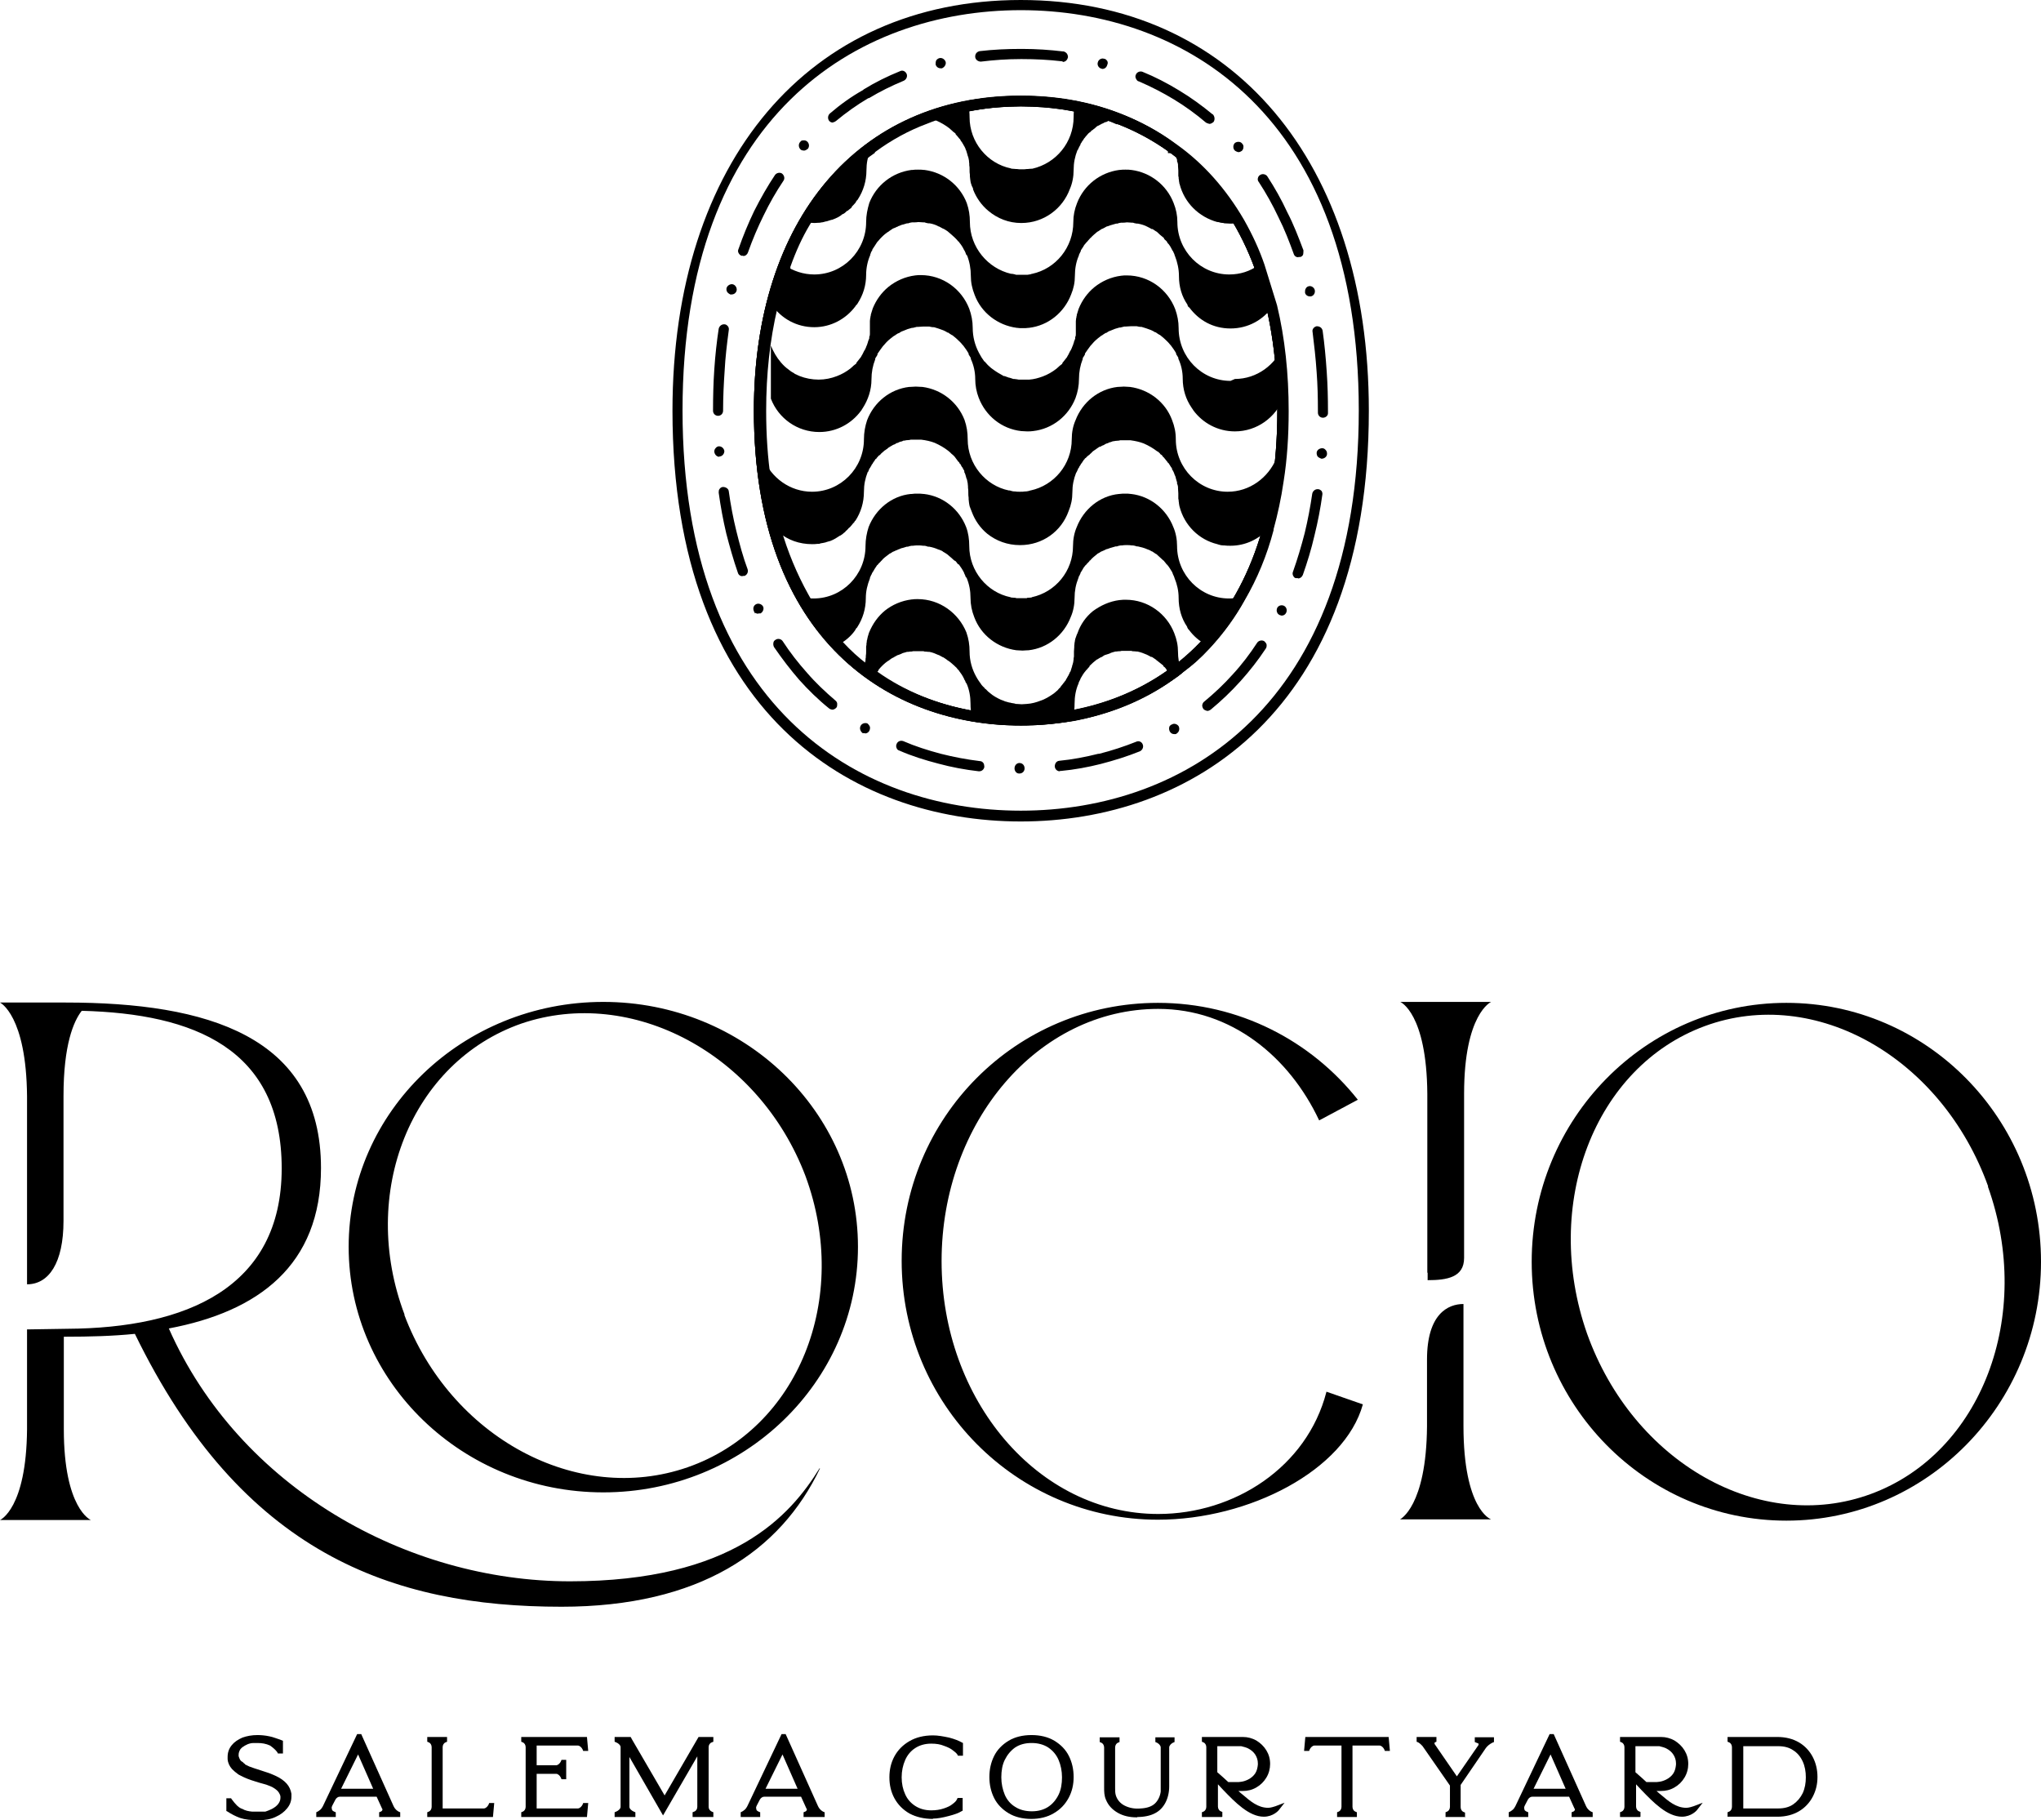
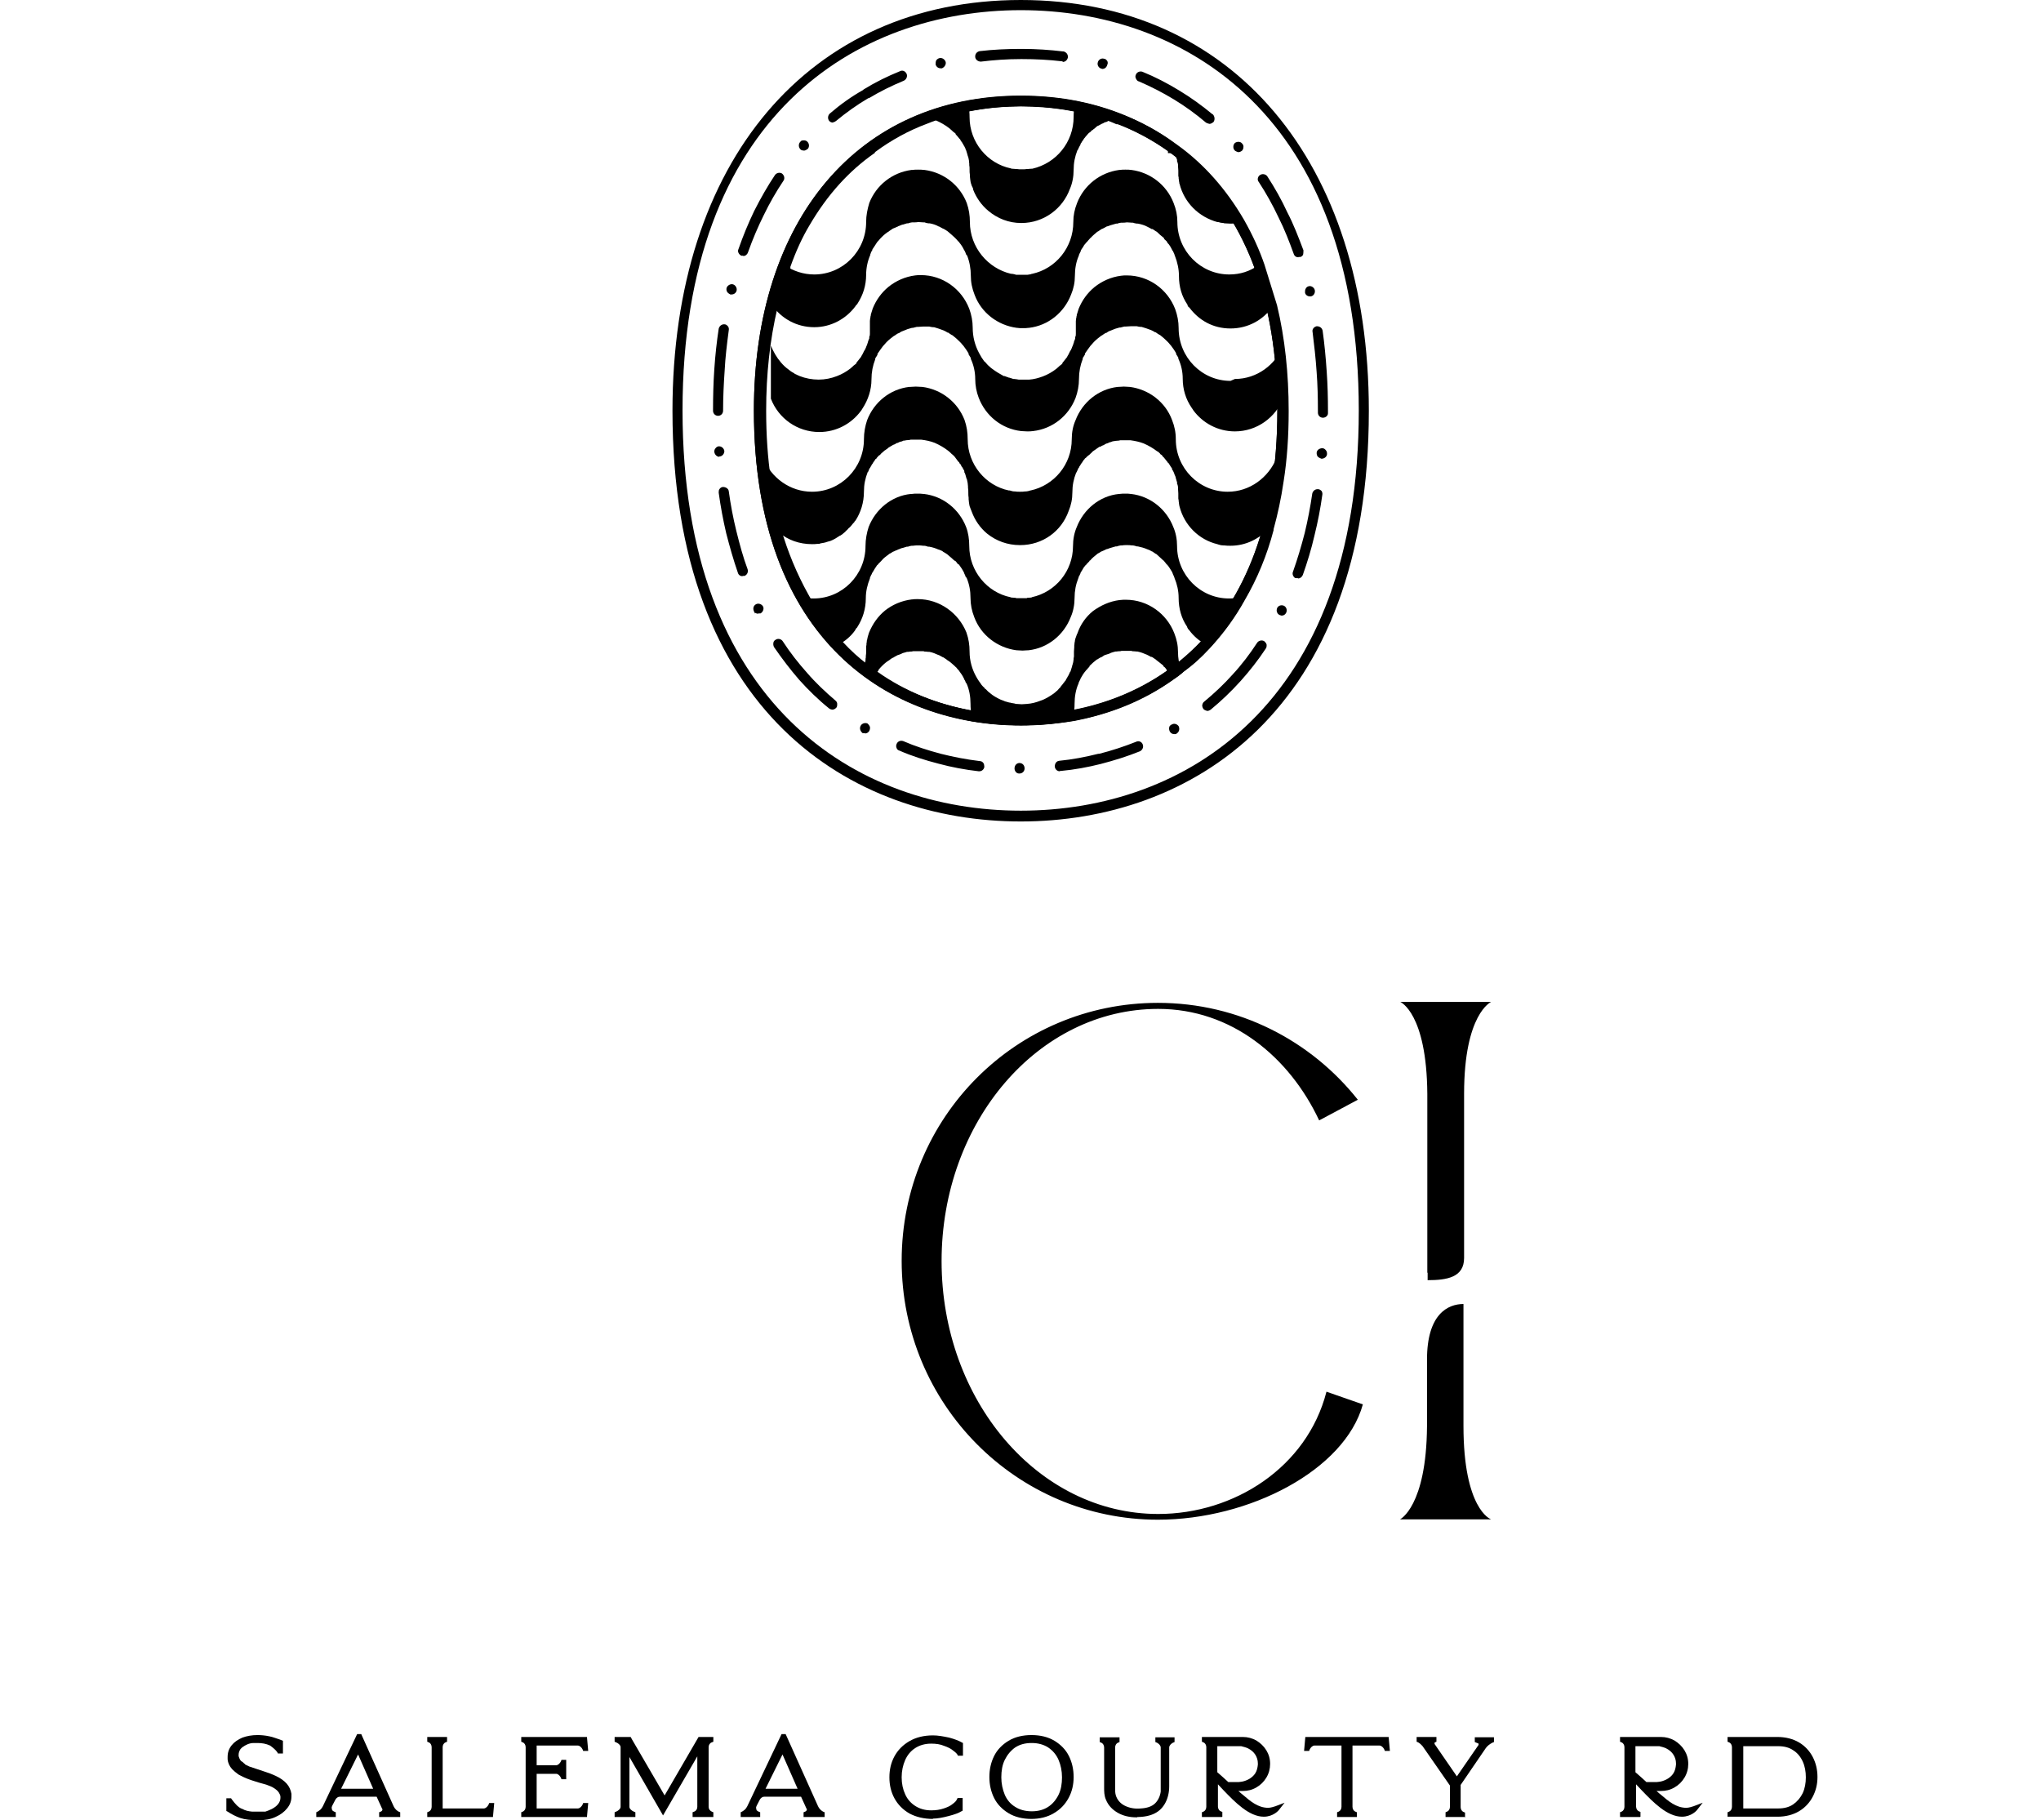
<svg xmlns="http://www.w3.org/2000/svg" width="277" height="247" viewBox="0 0 277 247" fill="none">
-   <path d="M111.278 199.281C105.902 210.532 94.894 218.033 76.205 218.033C53.164 218.033 32.812 210.791 18.305 181.004C15.318 181.306 12.161 181.392 8.875 181.392H8.662V193.936C8.662 204.756 12.331 206.265 12.331 206.265H0C0 206.265 3.584 204.756 3.67 193.936V180.401L9.131 180.315C25.217 180.228 38.231 174.797 38.231 158.546C38.231 142.295 26.326 137.553 11.094 137.165C9.984 138.587 8.619 141.777 8.619 148.718V165.658C8.619 171.392 6.614 174.28 3.67 174.28V148.804C3.584 137.768 0 136.044 0 136.044H8.918C28.076 136.044 43.564 140.57 43.564 158.503C43.564 171.736 35.03 177.987 22.913 180.271C32.47 201.868 55.212 214.584 77.357 214.584C99.502 214.584 107.267 205.661 111.235 199.238L111.278 199.281ZM47.319 169.193C47.319 150.83 62.807 135.958 81.88 135.958C100.952 135.958 116.441 150.83 116.441 169.193C116.441 187.556 100.952 202.514 81.88 202.514C62.807 202.514 47.319 187.556 47.319 169.193ZM54.871 178.418C61.143 195.057 78.296 204.325 93.315 199.109C108.334 193.893 115.459 176.219 109.315 159.58C103.043 143.027 85.763 133.803 70.786 138.889C55.81 144.105 48.642 161.865 54.914 178.418H54.871Z" fill="black" />
  <path d="M180.016 188.85L184.965 190.574C182.491 199.497 169.562 206.222 157.146 206.222C137.988 206.222 122.372 190.574 122.372 171.09C122.372 151.606 137.945 136.087 157.146 136.087C168.154 136.087 177.925 141.217 184.283 149.235L179.034 152.037C174.981 143.415 167.13 136.906 157.189 136.906C140.889 136.906 127.79 152.252 127.79 171.133C127.79 190.014 140.889 205.446 157.189 205.446C167.514 205.446 177.37 199.109 180.016 188.893V188.85ZM193.712 172.685V148.416C193.627 137.467 190.043 135.958 190.043 135.958H202.374C202.374 135.958 198.704 137.553 198.704 148.416V170.702C198.704 173.331 196.4 173.719 193.755 173.719V172.728L193.712 172.685ZM202.331 206.179H190C190 206.179 193.584 204.454 193.67 193.548V184.496C193.67 178.289 196.528 176.952 198.619 176.952V193.505C198.619 204.756 202.289 206.135 202.289 206.135L202.331 206.179Z" fill="black" />
-   <path d="M277 171.219C277 190.574 261.512 206.351 242.439 206.351C223.367 206.351 207.878 190.617 207.878 171.219C207.878 151.821 223.367 136.087 242.439 136.087C261.512 136.087 277 151.821 277 171.219ZM269.832 161.003C263.56 143.545 246.407 133.717 231.388 139.234C216.369 144.752 209.243 163.417 215.388 180.961C221.66 198.506 238.94 208.248 253.917 202.73C268.893 197.212 276.061 178.547 269.789 161.003H269.832Z" fill="black" />
-   <path d="M35.116 247C34.049 247 33.238 246.914 32.598 246.699C32.001 246.483 31.404 246.181 30.892 245.836L30.721 245.75V244.026H31.361L31.446 244.155C31.702 244.5 31.916 244.759 32.172 245.017C32.3 245.147 32.513 245.319 32.812 245.448H32.854C33.281 245.707 33.75 245.793 34.22 245.836C34.604 245.836 34.988 245.836 35.414 245.836H36.012C36.31 245.75 36.566 245.621 36.865 245.492C37.206 245.319 37.505 245.104 37.718 244.845C37.932 244.586 38.06 244.285 38.06 243.983V243.81C38.06 243.595 37.932 243.422 37.846 243.25C37.761 243.121 37.676 243.035 37.59 242.948C37.249 242.647 36.865 242.431 36.353 242.259C36.182 242.172 35.798 242.086 35.201 241.914L34.646 241.741C33.921 241.526 33.238 241.267 32.598 240.922C32.428 240.836 32.342 240.793 32.3 240.75C32.001 240.534 31.745 240.319 31.489 240.06C31.148 239.672 30.934 239.241 30.892 238.724C30.892 238.681 30.892 238.595 30.892 238.551V238.422C30.892 237.819 31.062 237.301 31.446 236.827C31.788 236.396 32.3 236.051 32.897 235.793C33.494 235.577 34.177 235.448 34.945 235.448C35.414 235.448 35.969 235.491 36.566 235.62C36.822 235.663 37.078 235.75 37.334 235.836C37.633 235.922 37.932 236.051 38.188 236.137L38.401 236.224V237.948H37.718L37.633 237.776C37.42 237.474 37.078 237.172 36.652 236.87C36.097 236.612 35.542 236.525 34.945 236.525C34.774 236.525 34.604 236.525 34.433 236.525C33.836 236.525 33.324 236.784 32.854 237.129L32.769 237.215C32.769 237.215 32.684 237.301 32.641 237.344C32.47 237.603 32.385 237.862 32.385 238.12V238.293C32.385 238.293 32.428 238.465 32.47 238.551C32.556 238.767 32.641 238.939 32.854 239.069H32.897C32.897 239.069 33.068 239.241 33.153 239.327H33.238V239.414C33.238 239.414 33.622 239.629 33.836 239.715C34.177 239.845 34.689 240.017 35.372 240.233C36.012 240.448 36.609 240.621 37.078 240.836C37.206 240.879 37.334 240.965 37.462 241.008C38.017 241.267 38.529 241.612 38.913 242.043C39.255 242.431 39.468 242.905 39.553 243.422C39.553 243.509 39.553 243.552 39.553 243.638V243.767C39.553 244.371 39.383 244.888 38.956 245.405C38.572 245.88 38.06 246.267 37.377 246.569C36.737 246.871 35.969 247 35.116 247Z" fill="black" />
+   <path d="M35.116 247C34.049 247 33.238 246.914 32.598 246.699C32.001 246.483 31.404 246.181 30.892 245.836L30.721 245.75V244.026H31.361L31.446 244.155C31.702 244.5 31.916 244.759 32.172 245.017C32.3 245.147 32.513 245.319 32.812 245.448H32.854C33.281 245.707 33.75 245.793 34.22 245.836C34.604 245.836 34.988 245.836 35.414 245.836H36.012C36.31 245.75 36.566 245.621 36.865 245.492C37.206 245.319 37.505 245.104 37.718 244.845C37.932 244.586 38.06 244.285 38.06 243.983V243.81C38.06 243.595 37.932 243.422 37.846 243.25C37.761 243.121 37.676 243.035 37.59 242.948C37.249 242.647 36.865 242.431 36.353 242.259C36.182 242.172 35.798 242.086 35.201 241.914L34.646 241.741C33.921 241.526 33.238 241.267 32.598 240.922C32.428 240.836 32.342 240.793 32.3 240.75C32.001 240.534 31.745 240.319 31.489 240.06C31.148 239.672 30.934 239.241 30.892 238.724C30.892 238.681 30.892 238.595 30.892 238.551V238.422C30.892 237.819 31.062 237.301 31.446 236.827C31.788 236.396 32.3 236.051 32.897 235.793C33.494 235.577 34.177 235.448 34.945 235.448C35.414 235.448 35.969 235.491 36.566 235.62C36.822 235.663 37.078 235.75 37.334 235.836C37.633 235.922 37.932 236.051 38.188 236.137L38.401 236.224V237.948H37.718L37.633 237.776C37.42 237.474 37.078 237.172 36.652 236.87C36.097 236.612 35.542 236.525 34.945 236.525C34.774 236.525 34.604 236.525 34.433 236.525C33.836 236.525 33.324 236.784 32.854 237.129L32.769 237.215C32.769 237.215 32.684 237.301 32.641 237.344C32.47 237.603 32.385 237.862 32.385 238.12V238.293C32.385 238.293 32.428 238.465 32.47 238.551C32.556 238.767 32.641 238.939 32.854 239.069H32.897C32.897 239.069 33.068 239.241 33.153 239.327H33.238V239.414C33.238 239.414 33.622 239.629 33.836 239.715C36.012 240.448 36.609 240.621 37.078 240.836C37.206 240.879 37.334 240.965 37.462 241.008C38.017 241.267 38.529 241.612 38.913 242.043C39.255 242.431 39.468 242.905 39.553 243.422C39.553 243.509 39.553 243.552 39.553 243.638V243.767C39.553 244.371 39.383 244.888 38.956 245.405C38.572 245.88 38.06 246.267 37.377 246.569C36.737 246.871 35.969 247 35.116 247Z" fill="black" />
  <path d="M42.924 246.569V245.923L43.18 245.793C43.18 245.793 43.436 245.621 43.521 245.535C43.607 245.448 43.735 245.276 43.82 245.104L48.471 235.318H49.025L53.42 245.104C53.676 245.621 53.975 245.75 54.103 245.836L54.316 245.923V246.569H51.458V245.923L51.671 245.836C51.671 245.836 51.799 245.793 51.842 245.707C51.927 245.621 51.927 245.491 51.842 245.405L51.116 243.81H46.124C45.868 243.81 45.655 243.983 45.527 244.198L45.1 245.017L45.015 245.233C45.015 245.233 45.015 245.535 45.1 245.664C45.185 245.75 45.271 245.793 45.356 245.836L45.569 245.923V246.569H42.967H42.924ZM46.295 242.733H50.647L48.599 238.077L46.295 242.733Z" fill="black" />
  <path d="M66.903 246.569H57.986V245.922L58.199 245.836C58.413 245.75 58.583 245.491 58.583 245.189V237.085C58.583 236.784 58.413 236.525 58.199 236.439L57.986 236.353V235.706H60.674V236.353L60.461 236.439C60.247 236.525 60.077 236.784 60.077 237.085V245.405H65.666C65.922 245.405 66.178 245.146 66.306 244.888L66.391 244.672H67.074L66.903 246.569Z" fill="black" />
  <path d="M79.661 246.569H70.743V245.922L70.957 245.836C71.17 245.75 71.341 245.491 71.341 245.189V237.085C71.341 236.784 71.17 236.525 70.957 236.439L70.743 236.353V235.706H79.661L79.832 237.603H79.149L79.064 237.387C78.936 237.129 78.68 236.87 78.424 236.87H72.834V239.543H75.48C75.736 239.543 75.992 239.284 76.12 239.025L76.205 238.81H76.845V241.439H76.205L76.12 241.224C75.992 240.965 75.736 240.706 75.48 240.706H72.834V245.405H78.424C78.68 245.405 78.936 245.146 79.064 244.888L79.149 244.672H79.832L79.661 246.569Z" fill="black" />
  <path d="M96.856 246.569H93.997V245.922L94.211 245.836C94.467 245.75 94.637 245.491 94.637 245.189V238.336L89.987 246.353L85.421 238.422V245.189C85.421 245.448 85.72 245.707 86.019 245.836L86.232 245.922V246.569H83.416V245.922L83.629 245.836C83.928 245.707 84.226 245.448 84.226 245.189V237.085C84.226 236.827 83.928 236.568 83.629 236.439L83.416 236.353V235.706H85.592L85.805 236.094L90.2 243.638L94.808 235.706H96.814V236.353L96.6 236.439C96.344 236.525 96.174 236.784 96.174 237.085V245.189C96.174 245.491 96.344 245.707 96.6 245.836L96.814 245.922V246.569H96.856Z" fill="black" />
  <path d="M100.526 246.569V245.923L100.782 245.793C100.782 245.793 101.038 245.621 101.123 245.535C101.208 245.448 101.336 245.276 101.422 245.104L106.072 235.318H106.627L111.022 245.104C111.278 245.621 111.576 245.75 111.704 245.836L111.918 245.923V246.569H109.059V245.923L109.273 245.836C109.273 245.836 109.4 245.793 109.443 245.707C109.528 245.621 109.528 245.491 109.443 245.405L108.718 243.81H103.726C103.47 243.81 103.256 243.983 103.128 244.198L102.702 245.017L102.616 245.233C102.616 245.233 102.616 245.535 102.702 245.664C102.787 245.75 102.872 245.793 102.958 245.836L103.171 245.923V246.569H100.568H100.526ZM103.896 242.733H108.248L106.2 238.077L103.896 242.733Z" fill="black" />
  <path d="M126.638 246.828C125.401 246.828 124.334 246.569 123.438 246.095C122.542 245.578 121.86 244.888 121.39 244.026C120.921 243.164 120.708 242.215 120.708 241.181C120.708 240.146 120.921 239.198 121.39 238.336C121.86 237.474 122.542 236.784 123.438 236.267C124.334 235.749 125.401 235.491 126.638 235.491C127.278 235.491 128.004 235.62 128.814 235.792C129.625 236.008 130.137 236.224 130.521 236.439L130.692 236.525V238.25H130.009L129.924 238.077C129.924 238.077 129.796 237.862 129.369 237.56C129.07 237.301 128.644 237.086 128.132 236.913C127.62 236.698 127.065 236.611 126.382 236.611C125.529 236.611 124.804 236.827 124.206 237.215C123.609 237.603 123.14 238.163 122.841 238.853C122.542 239.543 122.371 240.319 122.371 241.181C122.371 242.043 122.542 242.819 122.841 243.465C123.14 244.155 123.609 244.672 124.206 245.06C124.804 245.448 125.529 245.664 126.382 245.664C127.022 245.664 127.577 245.578 128.089 245.405C128.601 245.233 128.985 245.06 129.284 244.802C129.582 244.586 129.796 244.371 129.881 244.155L129.966 243.983H130.649V245.707L130.479 245.793C130.137 246.009 129.582 246.224 128.729 246.44C127.918 246.655 127.193 246.785 126.596 246.785L126.638 246.828Z" fill="black" />
  <path d="M139.993 246.828C138.799 246.828 137.732 246.569 136.879 246.052C136.025 245.535 135.343 244.845 134.916 243.983C134.489 243.121 134.276 242.172 134.276 241.138C134.276 240.103 134.489 239.155 134.916 238.293C135.343 237.431 136.025 236.741 136.879 236.224C137.732 235.706 138.799 235.448 139.993 235.448C141.188 235.448 142.255 235.706 143.108 236.224C143.962 236.741 144.644 237.431 145.071 238.293C145.498 239.155 145.711 240.103 145.711 241.138C145.711 242.172 145.497 243.121 145.028 243.983C144.559 244.845 143.919 245.535 143.023 246.052C142.169 246.569 141.103 246.828 139.951 246.828H139.993ZM139.993 236.525C139.097 236.525 138.372 236.741 137.775 237.129C137.177 237.56 136.708 238.12 136.367 238.81C136.025 239.5 135.897 240.319 135.897 241.181C135.897 242.043 136.068 242.819 136.367 243.552C136.665 244.241 137.135 244.802 137.775 245.19C138.372 245.578 139.14 245.793 140.036 245.793C140.932 245.793 141.657 245.578 142.255 245.19C142.852 244.802 143.322 244.241 143.663 243.552C144.004 242.862 144.132 242.043 144.132 241.181C144.132 240.319 143.962 239.5 143.663 238.81C143.364 238.12 142.895 237.56 142.255 237.129C141.657 236.741 140.889 236.525 140.036 236.525H139.993Z" fill="black" />
  <path d="M154.372 246.612C154.372 246.612 154.287 246.612 154.244 246.612C153.263 246.612 152.41 246.397 151.727 246.009C150.959 245.578 150.404 244.974 150.106 244.241C149.85 243.681 149.85 243.078 149.85 242.603V237.129C149.85 236.827 149.679 236.569 149.466 236.482L149.252 236.396V235.75H151.94V236.396L151.727 236.482C151.514 236.569 151.343 236.827 151.343 237.129V242.69C151.343 242.991 151.343 243.293 151.428 243.595C151.599 244.198 152.026 244.716 152.623 245.017C153.22 245.319 153.946 245.492 154.842 245.405C155.652 245.362 156.293 245.147 156.719 244.759C157.146 244.371 157.445 243.767 157.53 243.121C157.53 242.819 157.53 242.474 157.53 242.172V237.129C157.53 236.87 157.274 236.612 157.018 236.482L156.804 236.396V235.75H159.407V236.396L159.194 236.482C158.938 236.612 158.682 236.87 158.682 237.129V242.388C158.682 244.069 157.956 245.448 156.762 246.052C156.122 246.397 155.269 246.569 154.33 246.569L154.372 246.612Z" fill="black" />
  <path d="M165.807 246.569H163.119V245.922L163.333 245.836C163.546 245.75 163.717 245.491 163.717 245.189V237.085C163.717 236.784 163.546 236.525 163.333 236.439L163.119 236.353V235.706H168.666C169.349 235.706 169.946 235.878 170.501 236.18C171.056 236.525 171.525 236.956 171.866 237.517C172.208 238.077 172.378 238.68 172.378 239.37C172.378 240.017 172.208 240.663 171.866 241.224C171.525 241.784 171.098 242.215 170.501 242.56C169.903 242.905 169.306 243.034 168.666 243.034H168.069C168.069 243.034 168.325 243.25 168.41 243.336L168.623 243.508C169.69 244.414 170.714 245.319 172.122 245.319C172.464 245.319 172.976 245.146 173.104 245.103L174.341 244.629L173.53 245.664C173.53 245.664 172.805 246.526 171.525 246.526C169.52 246.526 167.6 244.543 166.063 242.948C165.807 242.646 165.509 242.388 165.295 242.129V245.146C165.295 245.448 165.466 245.707 165.679 245.793L165.893 245.879V246.526L165.807 246.569ZM165.21 240.491C165.722 240.922 166.277 241.439 166.703 241.827H167.77C168.026 241.827 168.24 241.827 168.453 241.784C168.794 241.741 169.136 241.612 169.392 241.482C169.818 241.267 170.16 240.965 170.373 240.62C170.586 240.275 170.672 239.887 170.714 239.456V239.284C170.714 238.853 170.586 238.465 170.373 238.12C170.16 237.775 169.818 237.473 169.392 237.258C169.136 237.129 168.794 237.042 168.453 236.956C168.368 236.956 168.282 236.956 168.239 236.956H165.21V240.534V240.491Z" fill="black" />
  <path d="M184.197 246.569H181.467V245.922L181.68 245.836C181.893 245.75 182.064 245.491 182.064 245.189V236.87H178.394C178.138 236.87 177.882 237.129 177.754 237.387L177.669 237.603H176.986L177.157 235.706H188.464L188.635 237.603H187.952L187.867 237.387C187.739 237.129 187.483 236.87 187.227 236.87H183.557V245.189C183.557 245.491 183.728 245.75 183.941 245.836L184.155 245.922V246.569H184.197Z" fill="black" />
  <path d="M198.918 246.569H196.187V245.922L196.4 245.836C196.614 245.75 196.784 245.491 196.784 245.189V242.301L193.072 236.956C193.072 236.956 192.731 236.568 192.475 236.439L192.262 236.353V235.706H194.95V236.353L194.736 236.439C194.736 236.439 194.694 236.482 194.694 236.525C194.694 236.525 194.694 236.611 194.694 236.654L197.723 241.051L200.667 236.784C200.667 236.784 200.667 236.698 200.667 236.654C200.667 236.654 200.667 236.568 200.582 236.568L200.155 236.396V235.749H202.758V236.396L202.545 236.482C202.203 236.654 201.862 236.913 201.649 237.215L198.235 242.215V245.233C198.235 245.534 198.406 245.793 198.619 245.879L198.832 245.965V246.612L198.918 246.569Z" fill="black" />
-   <path d="M204.763 246.569V245.923L205.019 245.793C205.019 245.793 205.275 245.621 205.361 245.535C205.446 245.448 205.574 245.276 205.659 245.104L210.31 235.318H210.865L215.26 245.104C215.516 245.621 215.814 245.75 215.942 245.836L216.156 245.923V246.569H213.297V245.923L213.51 245.836C213.51 245.836 213.638 245.793 213.681 245.707C213.766 245.621 213.766 245.491 213.681 245.405L212.956 243.81H207.963C207.707 243.81 207.494 243.983 207.366 244.198L206.939 245.017L206.854 245.233C206.854 245.233 206.854 245.535 206.939 245.664C207.025 245.75 207.11 245.793 207.195 245.836L207.409 245.923V246.569H204.806H204.763ZM208.134 242.733H212.486L210.438 238.077L208.134 242.733Z" fill="black" />
  <path d="M222.556 246.569H219.868V245.922L220.081 245.836C220.294 245.75 220.465 245.491 220.465 245.189V237.085C220.465 236.784 220.294 236.525 220.081 236.439L219.868 236.353V235.706H225.415C226.097 235.706 226.695 235.878 227.249 236.18C227.804 236.525 228.273 236.956 228.615 237.517C228.956 238.077 229.127 238.68 229.127 239.37C229.127 240.017 228.956 240.663 228.615 241.224C228.273 241.784 227.847 242.215 227.249 242.56C226.652 242.905 226.055 243.034 225.415 243.034H224.817C224.817 243.034 225.073 243.25 225.158 243.336L225.372 243.508C226.439 244.414 227.463 245.319 228.871 245.319C229.212 245.319 229.724 245.146 229.852 245.103L231.089 244.629L230.279 245.664C230.279 245.664 229.553 246.526 228.273 246.526C226.268 246.526 224.348 244.543 222.812 242.948C222.556 242.646 222.257 242.388 222.044 242.129V245.146C222.044 245.448 222.214 245.707 222.428 245.793L222.641 245.879V246.526L222.556 246.569ZM221.958 240.491C222.47 240.922 223.025 241.439 223.452 241.827H224.518C224.774 241.827 224.988 241.827 225.201 241.784C225.542 241.741 225.884 241.612 226.14 241.482C226.566 241.267 226.908 240.965 227.121 240.62C227.335 240.275 227.42 239.887 227.462 239.456V239.284C227.462 238.853 227.335 238.465 227.121 238.12C226.908 237.775 226.566 237.473 226.14 237.258C225.884 237.129 225.542 237.042 225.201 236.956C225.116 236.956 225.03 236.956 224.988 236.956H221.958V240.534V240.491Z" fill="black" />
  <path d="M234.46 246.569V245.922L234.673 245.836C234.887 245.75 235.057 245.491 235.057 245.189V237.085C235.057 236.784 234.887 236.525 234.673 236.439L234.46 236.353V235.706H241.202C242.354 235.706 243.335 235.965 244.146 236.439C244.956 236.913 245.596 237.603 246.023 238.422C246.45 239.241 246.663 240.146 246.663 241.137C246.663 242.129 246.45 242.991 246.023 243.81C245.596 244.629 244.956 245.319 244.146 245.793C243.335 246.267 242.354 246.526 241.244 246.526H234.503L234.46 246.569ZM236.594 245.405H241.33C242.14 245.405 242.823 245.233 243.378 244.845C243.932 244.457 244.359 243.939 244.658 243.336C244.956 242.689 245.084 241.957 245.084 241.181C245.084 240.405 244.956 239.672 244.658 239.025C244.359 238.379 243.932 237.861 243.378 237.517C242.823 237.129 242.14 236.956 241.33 236.956H236.594V245.491V245.405Z" fill="black" />
  <path d="M138.543 111.473C115.673 111.473 91.267 96.817 91.267 55.737C91.267 21.898 109.827 0 138.543 0C167.258 0 185.776 21.898 185.776 55.737C185.776 96.817 161.37 111.473 138.543 111.473ZM138.543 1.379C116.355 1.379 92.632 15.648 92.632 55.694C92.632 95.74 116.355 110.008 138.543 110.008C160.73 110.008 184.411 95.74 184.411 55.694C184.411 15.648 160.73 1.379 138.543 1.379ZM138.543 98.412C121.049 98.412 102.318 87.204 102.318 55.694C102.318 29.744 116.526 12.975 138.543 12.975C160.559 12.975 174.725 29.744 174.725 55.694C174.725 87.161 156.037 98.412 138.543 98.412ZM138.543 14.398C121.689 14.398 103.683 25.26 103.683 55.694C103.683 86.127 121.689 96.99 138.543 96.99C155.397 96.99 173.36 86.127 173.36 55.694C173.36 25.26 155.397 14.398 138.543 14.398Z" fill="black" />
-   <path d="M138.543 98.455C121.049 98.455 102.318 87.248 102.318 55.737C102.318 29.787 116.526 13.018 138.543 13.018C160.559 13.018 174.725 29.787 174.725 55.737C174.725 87.204 156.037 98.455 138.543 98.455ZM138.543 14.441C121.689 14.441 103.683 25.303 103.683 55.737C103.683 86.17 121.689 97.033 138.543 97.033C155.397 97.033 173.36 86.17 173.36 55.737C173.36 25.303 155.397 14.441 138.543 14.441Z" fill="black" />
  <path d="M138.543 98.455C121.049 98.455 102.318 87.248 102.318 55.737C102.318 29.787 116.526 13.018 138.543 13.018C160.559 13.018 174.725 29.787 174.725 55.737C174.725 87.204 156.037 98.455 138.543 98.455ZM138.543 14.441C121.689 14.441 103.683 25.303 103.683 55.737C103.683 86.17 121.689 97.033 138.543 97.033C155.397 97.033 173.36 86.17 173.36 55.737C173.36 25.303 155.397 14.441 138.543 14.441Z" fill="black" />
  <path d="M138.372 104.964H138.287C137.945 104.964 137.689 104.619 137.689 104.274C137.689 103.886 137.945 103.585 138.287 103.542H138.372C138.756 103.542 139.055 103.843 139.055 104.274C139.055 104.662 138.756 104.964 138.372 104.964ZM143.833 104.662C143.492 104.662 143.193 104.404 143.151 104.016C143.151 103.628 143.364 103.283 143.748 103.24C145.54 103.067 147.332 102.723 149.039 102.292H149.167C150.874 101.86 152.581 101.3 154.202 100.653C154.543 100.481 154.97 100.653 155.098 101.041C155.226 101.386 155.055 101.774 154.714 101.947C153.007 102.636 151.215 103.197 149.38 103.671C147.674 104.102 145.839 104.447 143.961 104.619H143.833V104.662ZM132.911 104.662H132.825C130.948 104.447 129.113 104.102 127.364 103.628C125.529 103.154 123.737 102.593 122.073 101.86C121.902 101.817 121.732 101.688 121.689 101.516C121.604 101.343 121.604 101.128 121.689 100.955C121.817 100.61 122.201 100.438 122.585 100.567C124.164 101.257 125.913 101.817 127.705 102.292C129.412 102.723 131.204 103.067 132.996 103.283C133.167 103.283 133.337 103.369 133.465 103.542C133.551 103.671 133.593 103.886 133.593 104.059C133.551 104.404 133.252 104.662 132.911 104.662ZM159.365 99.619C159.109 99.619 158.895 99.49 158.767 99.274C158.682 99.102 158.639 98.886 158.682 98.714C158.682 98.541 158.853 98.412 158.981 98.326H159.023C159.322 98.11 159.749 98.24 159.962 98.541C160.133 98.886 160.047 99.317 159.706 99.533L159.578 99.619C159.578 99.619 159.45 99.619 159.365 99.619ZM117.422 99.49C117.422 99.49 117.251 99.49 117.209 99.49H117.081C116.739 99.231 116.611 98.8 116.825 98.455C116.995 98.153 117.465 98.024 117.763 98.196C117.763 98.196 118.02 98.455 118.062 98.627C118.105 98.8 118.062 99.015 117.977 99.188C117.849 99.403 117.635 99.533 117.379 99.533L117.422 99.49ZM163.845 96.472C163.845 96.472 163.461 96.386 163.333 96.213C163.205 96.041 163.162 95.869 163.162 95.696C163.205 95.481 163.29 95.308 163.418 95.222C164.826 94.058 166.149 92.808 167.301 91.515C168.538 90.179 169.648 88.713 170.629 87.204C170.842 86.903 171.312 86.816 171.61 87.032C171.738 87.161 171.866 87.29 171.909 87.506C171.909 87.678 171.909 87.851 171.781 88.023C170.757 89.575 169.605 91.041 168.368 92.42C167.087 93.843 165.722 95.136 164.314 96.3C164.314 96.3 164.058 96.472 163.887 96.472H163.845ZM112.942 96.3C112.942 96.3 112.643 96.257 112.515 96.127C111.065 94.963 109.699 93.627 108.462 92.248C107.267 90.868 106.115 89.36 105.048 87.808C104.963 87.635 104.92 87.42 104.963 87.247C104.963 87.075 105.091 86.903 105.262 86.816C105.56 86.601 106.03 86.687 106.243 87.032C107.224 88.541 108.334 89.963 109.529 91.299C110.681 92.636 112.003 93.886 113.369 95.05C113.539 95.179 113.625 95.351 113.625 95.524C113.625 95.696 113.625 95.912 113.497 96.041C113.326 96.213 113.155 96.3 112.942 96.3ZM173.957 83.54C173.957 83.54 173.744 83.497 173.658 83.454C173.488 83.368 173.36 83.238 173.317 83.066C173.232 82.894 173.274 82.678 173.317 82.549C173.445 82.204 173.872 82.031 174.256 82.204C174.597 82.376 174.725 82.807 174.554 83.152C174.426 83.411 174.213 83.54 173.914 83.54H173.957ZM102.915 83.281C102.915 83.281 102.574 83.282 102.446 83.109V83.281L102.318 82.937C102.147 82.549 102.275 82.161 102.616 81.988C102.958 81.816 103.384 81.988 103.555 82.29C103.726 82.592 103.555 83.066 103.214 83.238C103.128 83.238 103.043 83.238 102.915 83.238V83.281ZM176.133 78.454C176.133 78.454 175.962 78.454 175.877 78.454C175.706 78.454 175.578 78.281 175.493 78.109C175.408 77.936 175.408 77.721 175.493 77.548C176.09 75.867 176.602 74.143 177.072 72.332C177.498 70.565 177.84 68.755 178.096 66.987C178.181 66.599 178.522 66.341 178.907 66.384C179.077 66.384 179.248 66.513 179.376 66.642C179.461 66.815 179.504 66.987 179.461 67.16C179.205 69.013 178.864 70.781 178.395 72.677C177.968 74.531 177.413 76.341 176.816 78.023C176.688 78.324 176.432 78.497 176.176 78.497L176.133 78.454ZM100.782 78.195C100.483 78.195 100.227 78.023 100.142 77.721C99.544 75.997 99.032 74.186 98.563 72.376C98.136 70.565 97.795 68.712 97.539 66.858C97.539 66.686 97.539 66.47 97.667 66.341C97.752 66.211 97.923 66.082 98.136 66.082C98.478 66.082 98.862 66.298 98.904 66.642C99.16 68.496 99.502 70.306 99.928 72.031C100.398 73.927 100.867 75.652 101.464 77.247C101.592 77.635 101.379 78.023 101.038 78.152C100.952 78.152 100.867 78.152 100.782 78.152V78.195ZM179.333 62.246C179.333 62.246 178.992 62.116 178.864 61.987C178.736 61.858 178.693 61.642 178.693 61.47C178.693 61.082 179.077 60.823 179.461 60.823C179.632 60.823 179.803 60.909 179.931 61.082C180.059 61.211 180.101 61.383 180.101 61.599C180.101 61.944 179.76 62.246 179.376 62.246H179.333ZM97.624 61.987C97.283 61.987 96.984 61.685 96.942 61.297C96.942 61.125 96.984 60.952 97.112 60.823C97.24 60.651 97.411 60.564 97.582 60.564C97.966 60.564 98.264 60.866 98.307 61.211C98.307 61.599 98.008 61.944 97.624 61.944C97.624 61.987 97.624 61.987 97.624 61.987ZM179.547 56.685C179.163 56.685 178.864 56.383 178.864 55.995V55.78C178.864 53.969 178.821 52.202 178.693 50.521C178.565 48.581 178.352 46.77 178.139 45.046C178.053 44.701 178.309 44.356 178.693 44.27C179.12 44.27 179.419 44.486 179.504 44.874C179.76 46.684 179.931 48.538 180.059 50.434C180.187 52.245 180.229 54.055 180.229 55.78V56.081C180.229 56.426 179.888 56.685 179.547 56.685ZM97.454 56.426C97.07 56.426 96.771 56.124 96.771 55.736C96.771 53.84 96.814 51.986 96.942 50.133C97.07 48.193 97.283 46.296 97.539 44.615C97.624 44.227 97.966 43.968 98.35 44.011C98.52 44.011 98.691 44.141 98.819 44.313C98.904 44.443 98.947 44.615 98.904 44.831C98.648 46.77 98.435 48.538 98.35 50.262C98.222 52.072 98.136 53.926 98.136 55.736C98.136 56.124 97.838 56.426 97.454 56.426ZM177.755 40.218C177.456 40.218 177.157 40.003 177.115 39.701C177.115 39.529 177.114 39.313 177.2 39.184C177.285 39.011 177.413 38.882 177.627 38.839C177.968 38.752 178.352 39.011 178.437 39.356C178.523 39.744 178.309 40.132 177.925 40.218H177.755ZM99.288 39.959H99.118C99.118 39.959 98.776 39.787 98.691 39.615C98.606 39.485 98.563 39.27 98.606 39.097C98.691 38.752 99.118 38.494 99.459 38.58C99.63 38.623 99.8 38.752 99.886 38.925C99.971 39.054 100.014 39.27 99.971 39.442C99.886 39.744 99.629 39.959 99.288 39.959ZM176.218 34.916C175.92 34.916 175.664 34.744 175.578 34.442C174.981 32.804 174.341 31.123 173.488 29.442C172.72 27.803 171.824 26.209 170.842 24.7C170.714 24.57 170.672 24.355 170.714 24.183C170.757 24.01 170.842 23.838 171.013 23.752C171.312 23.536 171.781 23.622 171.994 23.924C172.976 25.433 173.914 27.071 174.725 28.838C175.536 30.39 176.218 32.157 176.901 33.968C176.901 33.968 176.901 34.356 176.859 34.528C176.816 34.7 176.645 34.83 176.475 34.873C176.389 34.873 176.304 34.873 176.218 34.873V34.916ZM100.867 34.7C100.867 34.7 100.696 34.7 100.611 34.7C100.44 34.614 100.312 34.485 100.227 34.313C100.142 34.14 100.142 33.968 100.227 33.795C100.824 32.071 101.55 30.304 102.36 28.622C103.256 26.855 104.195 25.217 105.176 23.752C105.39 23.45 105.816 23.363 106.115 23.536C106.456 23.795 106.542 24.226 106.329 24.527C105.347 25.993 104.451 27.545 103.64 29.226C102.872 30.778 102.147 32.459 101.507 34.27C101.422 34.528 101.166 34.744 100.867 34.744V34.7ZM168.069 20.648C168.069 20.648 167.685 20.562 167.557 20.389C167.429 20.26 167.386 20.087 167.386 19.915C167.386 19.7 167.472 19.527 167.6 19.398C167.898 19.182 168.368 19.182 168.581 19.484C168.709 19.613 168.794 19.786 168.752 20.001C168.752 20.174 168.666 20.346 168.538 20.475C168.41 20.562 168.24 20.648 168.069 20.648ZM109.102 20.432C109.102 20.432 108.76 20.432 108.632 20.26C108.376 20.001 108.334 19.57 108.59 19.268L108.76 19.096C109.016 19.01 109.358 19.01 109.571 19.225C109.827 19.484 109.87 19.872 109.657 20.174C109.657 20.174 109.358 20.432 109.145 20.432H109.102ZM164.143 16.811C164.143 16.811 163.802 16.725 163.674 16.639C162.309 15.475 160.815 14.397 159.322 13.492C157.829 12.587 156.25 11.768 154.543 11.035C154.373 11.035 154.245 10.819 154.159 10.647C154.074 10.475 154.074 10.302 154.159 10.13C154.287 9.785 154.714 9.613 155.055 9.742C156.762 10.432 158.426 11.294 160.047 12.285C161.626 13.233 163.162 14.354 164.57 15.518H164.613C164.869 15.82 164.911 16.251 164.698 16.553C164.527 16.682 164.357 16.811 164.143 16.811ZM113.07 16.639C112.857 16.639 112.643 16.553 112.515 16.38C112.302 16.078 112.345 15.647 112.643 15.389C114.051 14.182 115.545 13.104 117.166 12.199C117.166 12.199 117.209 12.113 117.251 12.113C118.788 11.164 120.452 10.345 122.158 9.656C122.5 9.483 122.884 9.656 123.054 10.044C123.182 10.388 123.012 10.776 122.67 10.949C121.006 11.639 119.428 12.415 117.934 13.32C117.892 13.32 117.891 13.32 117.849 13.32C116.313 14.225 114.862 15.259 113.454 16.423C113.326 16.51 113.198 16.596 113.027 16.596L113.07 16.639ZM149.594 9.354C149.594 9.354 149.508 9.311 149.466 9.311C149.124 9.225 148.868 8.837 148.996 8.449C149.082 8.104 149.466 7.845 149.85 7.974C150.02 7.974 150.148 8.104 150.276 8.276C150.362 8.449 150.362 8.621 150.276 8.794C150.191 9.138 149.935 9.354 149.594 9.354ZM127.662 9.268C127.321 9.268 127.065 9.052 126.98 8.75C126.98 8.578 126.98 8.362 127.065 8.19C127.15 8.061 127.321 7.931 127.492 7.888C127.833 7.802 128.217 8.018 128.345 8.406C128.43 8.75 128.174 9.138 127.833 9.268H127.662ZM144.217 8.319C144.217 8.319 144.218 8.319 144.132 8.319C142.297 8.104 140.505 8.018 138.756 8.018C138.756 8.018 138.713 8.018 138.671 8.018H138.5C136.665 8.018 134.873 8.147 133.124 8.362C132.74 8.362 132.398 8.104 132.356 7.759C132.313 7.328 132.569 7.026 132.953 6.94C134.788 6.724 136.665 6.638 138.5 6.638H138.756C140.633 6.638 142.511 6.768 144.303 6.983H144.388C144.388 6.983 144.687 7.112 144.772 7.242C144.9 7.414 144.943 7.587 144.943 7.759C144.858 8.147 144.602 8.406 144.217 8.406V8.319Z" fill="black" />
  <path d="M168.453 80.997C167.13 83.454 165.509 85.61 163.717 87.507C162.778 86.989 162.01 86.343 161.37 85.481C161.242 85.351 161.199 85.308 161.157 85.179C161.157 85.179 161.114 85.136 161.114 85.049C160.346 83.929 159.962 82.592 159.962 81.127C159.962 80.178 159.749 79.273 159.407 78.454C159.407 78.411 159.365 78.325 159.365 78.325C159.322 78.152 159.194 77.98 159.151 77.808C159.151 77.808 159.109 77.764 159.109 77.678C158.895 77.333 158.682 76.945 158.383 76.6H158.341C158.213 76.385 158.042 76.256 157.956 76.083H157.914C157.573 75.738 157.231 75.48 156.932 75.178H156.89L156.378 74.833C156.378 74.833 156.335 74.833 156.25 74.79C156.079 74.661 155.908 74.618 155.695 74.531C155.311 74.359 154.842 74.23 154.415 74.144H154.287C154.287 74.144 153.903 74.014 153.732 74.014H153.604C153.391 73.971 153.178 73.971 152.922 73.971H152.879C152.666 73.971 152.452 73.971 152.282 74.014H152.111C152.111 74.014 151.77 74.057 151.599 74.144H151.428C151.215 74.187 151.044 74.273 150.831 74.316C150.618 74.359 150.404 74.488 150.148 74.531C149.935 74.661 149.764 74.704 149.594 74.79C149.551 74.79 149.551 74.833 149.466 74.833C149.295 74.963 149.124 75.049 148.954 75.135C148.954 75.135 148.939 75.149 148.911 75.178C148.57 75.48 148.228 75.695 147.972 76.04C147.93 76.04 147.844 76.083 147.844 76.169L147.503 76.514C147.503 76.514 147.46 76.644 147.375 76.644C147.247 76.816 147.076 76.989 146.991 77.161C146.863 77.376 146.778 77.549 146.65 77.721C146.65 77.764 146.65 77.851 146.607 77.851C146.564 78.023 146.436 78.195 146.394 78.282C146.394 78.325 146.393 78.411 146.351 78.454C146.009 79.316 145.839 80.178 145.839 81.127C145.839 82.032 145.668 82.937 145.327 83.713C144.388 86.17 142.212 87.938 139.609 88.239H139.567C139.268 88.239 139.055 88.282 138.799 88.282H138.756C138.457 88.282 138.201 88.239 137.988 88.239H137.945C135.343 87.894 133.124 86.17 132.228 83.756C131.886 82.894 131.716 82.032 131.716 81.127C131.716 80.178 131.545 79.273 131.204 78.454C131.161 78.411 131.161 78.325 131.076 78.325C131.033 78.152 130.948 77.98 130.862 77.808C130.862 77.808 130.862 77.764 130.82 77.678C130.649 77.333 130.393 76.945 130.137 76.6C130.094 76.6 130.094 76.557 130.009 76.557C129.881 76.385 129.796 76.256 129.668 76.126C129.625 76.126 129.625 76.083 129.54 76.083C129.241 75.825 128.942 75.523 128.558 75.221C128.388 75.092 128.217 75.006 128.004 74.876C128.004 74.876 127.961 74.876 127.961 74.833C127.79 74.704 127.577 74.661 127.406 74.575H127.364C126.98 74.402 126.596 74.273 126.126 74.187H125.956C125.956 74.187 125.614 74.057 125.444 74.057H125.273C125.06 74.014 124.846 74.014 124.59 74.014C124.334 74.014 124.164 74.014 123.908 74.057H123.737C123.737 74.057 123.396 74.1 123.225 74.187H123.054C123.054 74.187 122.67 74.316 122.499 74.359H122.457C122.244 74.402 122.073 74.531 121.859 74.575C121.859 74.575 121.817 74.575 121.817 74.618C121.646 74.661 121.475 74.747 121.305 74.833C121.262 74.833 121.177 74.876 121.177 74.876C121.006 75.006 120.835 75.092 120.665 75.178C120.665 75.221 120.622 75.221 120.622 75.221C120.238 75.523 119.897 75.738 119.641 76.083C119.598 76.083 119.598 76.126 119.513 76.213L119.171 76.557C119.171 76.557 119.129 76.687 119.043 76.687L118.702 77.204C118.574 77.42 118.489 77.592 118.361 77.764C118.318 77.808 118.318 77.894 118.318 77.894C118.19 78.066 118.147 78.239 118.105 78.325C118.062 78.368 118.062 78.454 118.062 78.497C117.721 79.359 117.507 80.222 117.507 81.17C117.507 82.635 117.081 83.972 116.355 85.093C116.313 85.136 116.313 85.222 116.227 85.222C116.185 85.351 116.099 85.394 116.057 85.524C115.459 86.386 114.649 87.032 113.71 87.55C111.918 85.653 110.339 83.498 108.974 81.04C109.4 81.17 109.912 81.213 110.425 81.213C114.307 81.213 117.465 78.023 117.465 74.1C117.465 73.195 117.635 72.29 117.891 71.514C118.83 69.1 121.006 67.29 123.609 67.031H123.737C123.95 66.988 124.249 66.988 124.505 66.988C124.761 66.988 125.06 66.988 125.358 67.031H125.401C128.004 67.333 130.18 69.1 131.118 71.514C131.417 72.29 131.545 73.195 131.545 74.1C131.545 77.506 133.977 80.394 137.135 81.04C137.177 81.04 137.177 81.084 137.263 81.084C137.433 81.084 137.604 81.127 137.817 81.127C137.817 81.127 137.86 81.141 137.945 81.17H139.353L139.396 81.127C139.609 81.127 139.823 81.084 139.993 81.084C139.993 81.084 140.008 81.069 140.036 81.04C143.236 80.351 145.626 77.506 145.626 74.1C145.626 73.195 145.796 72.29 146.138 71.514C147.076 69.1 149.252 67.29 151.855 67.031H151.898C152.196 66.988 152.452 66.988 152.666 66.988H152.708C153.007 66.988 153.263 66.988 153.476 67.031H153.519C156.122 67.333 158.298 69.1 159.237 71.514C159.578 72.29 159.749 73.195 159.749 74.1C159.749 78.023 162.906 81.213 166.789 81.213C167.301 81.213 167.77 81.17 168.239 81.04L168.453 80.997Z" fill="black" />
  <path d="M173.616 62.375V65.177C173.274 67.462 172.848 69.617 172.208 71.686C170.885 73.152 169.05 74.057 167.002 74.057C166.704 74.057 166.447 74.057 166.149 74.014H166.021C165.807 74.014 165.594 73.971 165.338 73.885C165.338 73.885 165.295 73.871 165.21 73.842C162.693 73.238 160.73 71.255 160.09 68.755C160.047 68.626 160.047 68.583 160.047 68.54C160.005 68.41 160.005 68.324 160.005 68.238C159.962 68.066 159.962 67.936 159.962 67.85C159.919 67.721 159.919 67.677 159.919 67.634V66.945C159.919 66.729 159.877 66.514 159.877 66.255V66.083C159.877 66.083 159.834 65.738 159.749 65.651V65.436C159.749 65.436 159.621 65.091 159.621 65.005C159.578 64.962 159.578 64.876 159.578 64.832C159.535 64.617 159.407 64.445 159.365 64.272C159.365 64.272 159.322 64.1 159.237 63.97C159.194 63.841 159.109 63.798 159.066 63.669C159.066 63.539 159.023 63.453 158.938 63.41C158.895 63.281 158.81 63.238 158.767 63.108C158.725 63.065 158.639 62.936 158.597 62.85C158.554 62.806 158.469 62.806 158.469 62.72C158.298 62.505 158.127 62.289 157.914 62.031H157.871C157.871 62.031 157.701 61.729 157.573 61.686C157.53 61.643 157.445 61.643 157.445 61.556C157.317 61.427 157.231 61.341 157.103 61.255H157.061C156.506 60.824 155.909 60.479 155.226 60.177C154.671 59.962 154.074 59.832 153.434 59.746H152.026C152.026 59.746 151.898 59.789 151.855 59.789C151.684 59.789 151.514 59.832 151.343 59.832C151.215 59.875 151.172 59.875 151.044 59.875C150.916 59.918 150.746 60.005 150.66 60.005C150.532 60.048 150.49 60.048 150.362 60.134C150.234 60.177 150.148 60.177 150.02 60.263C149.892 60.306 149.85 60.392 149.807 60.392C149.636 60.436 149.466 60.522 149.38 60.608H149.252C149.252 60.608 148.911 60.824 148.74 60.953C148.74 60.953 148.74 60.996 148.698 60.996C148.57 61.039 148.484 61.169 148.356 61.212L148.058 61.513C148.058 61.513 147.887 61.643 147.844 61.729C147.716 61.772 147.631 61.901 147.546 61.944C147.418 62.074 147.375 62.16 147.247 62.203C147.204 62.332 147.119 62.375 147.076 62.419C147.034 62.548 146.906 62.634 146.863 62.763C146.82 62.806 146.735 62.936 146.692 62.979C146.65 63.108 146.564 63.194 146.479 63.324C146.479 63.367 146.436 63.496 146.351 63.539C146.308 63.669 146.223 63.841 146.18 63.927C146.138 63.97 146.138 64.1 146.052 64.143C145.711 65.005 145.54 65.867 145.54 66.815C145.54 67.721 145.369 68.54 145.028 69.359C144.047 72.118 141.487 73.971 138.457 73.971H138.415C136.751 73.971 135.215 73.411 133.977 72.419C133.038 71.643 132.313 70.609 131.886 69.445C131.758 69.143 131.673 68.885 131.588 68.669C131.588 68.54 131.545 68.497 131.545 68.454C131.545 68.324 131.502 68.238 131.502 68.152C131.502 67.979 131.46 67.85 131.46 67.764V67.548C131.417 67.333 131.417 67.117 131.417 66.859C131.417 66.6 131.417 66.427 131.374 66.169V65.996C131.374 65.996 131.332 65.651 131.332 65.565C131.332 65.479 131.289 65.393 131.289 65.35C131.246 65.177 131.246 65.005 131.161 64.919C131.161 64.876 131.118 64.789 131.118 64.746C131.076 64.531 130.99 64.358 130.948 64.186H130.905C130.905 64.186 130.863 64.013 130.863 63.884C130.82 63.755 130.734 63.712 130.692 63.582C130.649 63.453 130.564 63.367 130.521 63.324C130.478 63.194 130.393 63.151 130.393 63.022C130.265 62.979 130.222 62.85 130.18 62.763C130.18 62.72 130.137 62.72 130.052 62.634L129.54 61.944C129.54 61.944 129.497 61.944 129.497 61.901C129.369 61.772 129.284 61.686 129.156 61.599L129.028 61.47C129.028 61.47 128.814 61.255 128.686 61.169C128.132 60.737 127.534 60.392 126.852 60.091C126.297 59.875 125.7 59.746 125.017 59.66H123.609C123.609 59.66 123.481 59.703 123.438 59.703C123.268 59.703 123.097 59.746 122.926 59.746C122.884 59.789 122.756 59.789 122.628 59.789C122.499 59.832 122.414 59.918 122.286 59.918C122.158 59.962 122.073 59.962 121.945 60.048C121.817 60.134 121.732 60.091 121.604 60.177C121.561 60.22 121.433 60.306 121.39 60.306C121.22 60.349 121.092 60.436 120.964 60.522H120.921C120.921 60.522 120.921 60.565 120.878 60.565C120.708 60.694 120.537 60.737 120.452 60.867C120.409 60.867 120.409 60.91 120.409 60.91C120.281 60.953 120.196 61.082 120.068 61.125C119.94 61.255 119.854 61.298 119.726 61.427C119.683 61.47 119.555 61.556 119.513 61.643C119.47 61.686 119.342 61.815 119.214 61.858C119.171 61.987 119.044 62.074 119.001 62.117C118.958 62.246 118.873 62.289 118.787 62.332C118.745 62.462 118.659 62.548 118.574 62.677C118.531 62.72 118.446 62.85 118.446 62.893C118.318 63.022 118.275 63.108 118.233 63.238C118.19 63.281 118.105 63.41 118.105 63.453C117.977 63.582 117.934 63.755 117.891 63.841C117.891 63.884 117.849 64.013 117.763 64.057C117.422 64.919 117.251 65.781 117.251 66.729C117.251 68.195 116.825 69.531 116.099 70.652C116.057 70.652 116.057 70.695 115.971 70.781C115.971 70.824 115.929 70.91 115.843 70.954C115.843 70.954 115.843 70.997 115.801 70.997C115.63 71.212 115.459 71.428 115.289 71.6H115.246C115.075 71.816 114.905 71.988 114.734 72.118C114.734 72.161 114.691 72.247 114.606 72.247C114.435 72.419 114.265 72.549 114.051 72.678H114.009C113.625 72.936 113.155 73.238 112.686 73.411C112.643 73.411 112.558 73.454 112.515 73.454C112.302 73.497 112.131 73.583 111.961 73.626C111.833 73.626 111.79 73.669 111.747 73.669C111.534 73.712 111.363 73.713 111.193 73.799H110.979C110.681 73.842 110.425 73.842 110.211 73.842C108.505 73.842 106.926 73.281 105.774 72.29C105.475 72.074 105.219 71.859 105.006 71.557C104.408 69.445 103.939 67.29 103.598 65.005V62.203C104.664 64.832 107.225 66.729 110.211 66.729C114.094 66.729 117.251 63.539 117.251 59.617C117.251 58.668 117.422 57.806 117.678 57.03C118.617 54.573 120.793 52.806 123.396 52.504H123.524C123.737 52.504 124.036 52.461 124.292 52.461C124.548 52.461 124.846 52.504 125.145 52.504H125.188C127.79 52.849 129.966 54.573 130.905 56.987C131.204 57.849 131.332 58.668 131.332 59.617C131.332 63.022 133.764 65.91 136.921 66.557H137.049C137.049 66.557 137.433 66.686 137.604 66.686H137.732C137.945 66.729 138.159 66.729 138.415 66.729C138.671 66.729 138.927 66.729 139.14 66.686H139.268C139.268 66.686 139.652 66.643 139.823 66.557H139.865C143.065 65.867 145.455 63.022 145.455 59.617C145.455 58.668 145.625 57.806 145.967 57.03C146.906 54.573 149.082 52.806 151.684 52.504H151.727C152.026 52.504 152.282 52.461 152.495 52.461H152.538C152.836 52.461 153.05 52.504 153.306 52.504H153.348C155.951 52.849 158.17 54.573 159.066 56.987C159.407 57.849 159.578 58.668 159.578 59.617C159.578 63.539 162.735 66.729 166.618 66.729C169.605 66.729 172.122 64.832 173.232 62.203L173.616 62.375Z" fill="black" />
  <path d="M160.346 90.524C159.834 91.041 159.365 91.386 158.853 91.688C158.682 91.429 158.511 91.17 158.341 90.955C158.341 90.912 158.298 90.825 158.298 90.825C158.17 90.653 158.085 90.524 157.914 90.437C157.914 90.394 157.871 90.394 157.871 90.308C157.53 90.049 157.188 89.748 156.89 89.532C156.89 89.489 156.847 89.489 156.847 89.489L156.335 89.144H156.207C156.207 89.144 155.866 88.929 155.653 88.843C155.269 88.67 154.799 88.498 154.372 88.411H154.244C154.244 88.411 153.903 88.368 153.69 88.368C153.69 88.368 153.647 88.354 153.562 88.325H152.239C152.239 88.325 152.111 88.325 152.068 88.368C151.898 88.368 151.727 88.368 151.514 88.411H151.386C151.172 88.454 150.959 88.541 150.788 88.584C150.575 88.713 150.362 88.756 150.106 88.843C149.892 88.886 149.722 89.015 149.551 89.144C149.551 89.144 149.508 89.159 149.423 89.187C149.423 89.187 149.082 89.36 148.911 89.489H148.868C148.527 89.748 148.186 90.049 147.887 90.351C147.887 90.394 147.844 90.394 147.844 90.481C147.716 90.61 147.631 90.696 147.503 90.868C147.46 90.868 147.46 90.912 147.375 90.998C147.076 91.343 146.863 91.688 146.65 92.076C146.65 92.076 146.65 92.119 146.607 92.205C146.564 92.334 146.436 92.507 146.394 92.636C146.394 92.679 146.394 92.765 146.351 92.808C146.01 93.584 145.839 94.532 145.839 95.481C145.839 96.084 145.796 96.645 145.626 97.162C143.407 97.507 141.06 97.722 138.756 97.722C136.452 97.722 134.148 97.55 131.929 97.162C131.759 96.645 131.716 96.084 131.716 95.481C131.716 94.532 131.545 93.584 131.204 92.808C131.161 92.765 131.161 92.679 131.076 92.636C131.033 92.463 130.948 92.291 130.863 92.205C130.863 92.162 130.862 92.076 130.82 92.076C130.649 91.688 130.393 91.343 130.137 90.998C130.094 90.955 130.094 90.868 130.009 90.868C129.881 90.696 129.796 90.567 129.668 90.481L129.54 90.351C129.241 90.093 128.942 89.791 128.558 89.575C128.558 89.575 128.544 89.561 128.516 89.532C128.516 89.532 128.217 89.317 128.004 89.187H127.961C127.961 89.187 127.577 88.972 127.406 88.886H127.364C126.98 88.713 126.596 88.541 126.126 88.454H125.956C125.956 88.454 125.614 88.411 125.444 88.411C125.401 88.368 125.316 88.368 125.273 88.368H123.95C123.95 88.368 123.822 88.368 123.78 88.411C123.609 88.411 123.438 88.411 123.268 88.454H123.097C123.097 88.454 122.713 88.584 122.5 88.627C122.286 88.756 122.116 88.799 121.902 88.886H121.86C121.86 88.886 121.518 89.058 121.305 89.187C121.305 89.187 121.262 89.187 121.262 89.23C121.092 89.273 120.921 89.403 120.75 89.532C120.75 89.532 120.736 89.546 120.708 89.575C120.324 89.791 119.982 90.093 119.726 90.351L119.598 90.481C119.598 90.481 119.385 90.696 119.257 90.868C119.257 90.868 119.214 90.912 119.214 90.998C119.043 91.213 118.83 91.429 118.702 91.731C118.147 91.386 117.721 90.998 117.209 90.61C117.209 90.61 117.223 90.567 117.251 90.481C117.251 90.481 117.251 90.351 117.294 90.308C117.294 90.136 117.337 89.963 117.422 89.877C117.422 89.748 117.422 89.705 117.465 89.662C117.465 89.489 117.465 89.317 117.507 89.23V89.015C117.55 88.799 117.55 88.584 117.55 88.325V87.722C117.55 87.722 117.593 87.549 117.593 87.506C117.593 87.334 117.593 87.248 117.635 87.118C117.635 86.989 117.635 86.903 117.678 86.86C117.678 86.73 117.721 86.687 117.721 86.644C117.763 86.342 117.891 86.084 117.934 85.868C118.446 84.618 119.171 83.627 120.11 82.851C121.091 82.075 122.329 81.514 123.737 81.342H123.78C123.993 81.299 124.292 81.299 124.548 81.299C127.534 81.299 130.094 83.195 131.161 85.825C131.46 86.687 131.588 87.506 131.588 88.411C131.588 89.662 131.929 90.825 132.484 91.817C132.612 92.032 132.697 92.205 132.825 92.377C132.953 92.593 133.124 92.765 133.209 92.938C133.209 92.938 133.252 92.938 133.252 92.981C133.38 93.11 133.465 93.239 133.636 93.369C133.636 93.412 133.679 93.498 133.764 93.498L134.105 93.843C134.105 93.843 134.276 93.972 134.319 94.015C134.745 94.403 135.3 94.705 135.855 94.964C135.855 94.964 135.897 94.964 135.983 95.007C136.153 95.05 136.281 95.136 136.409 95.179C136.452 95.179 136.537 95.222 136.58 95.222C136.751 95.265 136.964 95.352 137.135 95.352C137.135 95.352 137.177 95.366 137.263 95.395C137.476 95.438 137.689 95.438 137.86 95.524H137.988C138.201 95.524 138.415 95.567 138.671 95.567C138.927 95.567 139.097 95.524 139.353 95.524C140.036 95.481 140.633 95.308 141.188 95.093C141.871 94.877 142.468 94.489 143.023 94.102C143.151 93.972 143.322 93.886 143.407 93.757H143.449L143.791 93.369H143.833C144.004 93.067 144.175 92.938 144.346 92.679C144.388 92.636 144.474 92.55 144.474 92.507C144.602 92.377 144.644 92.334 144.687 92.205C144.73 92.075 144.815 92.032 144.815 91.989C144.858 91.86 144.943 91.774 144.986 91.688L145.156 91.343C145.156 91.343 145.199 91.17 145.284 91.127C145.327 90.955 145.412 90.739 145.455 90.567C145.498 90.524 145.498 90.437 145.498 90.394C145.54 90.222 145.626 90.049 145.626 89.963C145.668 89.834 145.668 89.791 145.668 89.748C145.711 89.575 145.711 89.403 145.711 89.317C145.711 89.273 145.754 89.144 145.754 89.101V88.411C145.754 88.196 145.796 88.023 145.796 87.808V87.592C145.796 87.592 145.839 87.334 145.839 87.204C145.882 87.075 145.882 86.989 145.882 86.946C145.924 86.817 145.924 86.773 145.924 86.73C146.052 86.428 146.095 86.17 146.223 85.954C146.65 84.704 147.375 83.713 148.314 82.937C149.38 82.161 150.575 81.601 151.94 81.428H151.983C152.282 81.385 152.538 81.385 152.751 81.385H152.794C155.78 81.385 158.341 83.282 159.365 85.911C159.706 86.773 159.877 87.592 159.877 88.498C159.877 89.273 160.005 90.049 160.261 90.739L160.346 90.524Z" fill="black" />
  <path d="M172.72 41.598C171.44 43.409 169.392 44.573 167.002 44.573C164.613 44.573 162.693 43.452 161.413 41.728C161.285 41.685 161.242 41.555 161.199 41.512C161.199 41.469 161.157 41.383 161.157 41.34C160.389 40.219 160.005 38.926 160.005 37.46C160.005 36.512 159.791 35.563 159.45 34.701C159.45 34.701 159.407 34.658 159.407 34.572C159.365 34.4 159.237 34.227 159.194 34.055H159.151C158.938 33.624 158.725 33.193 158.426 32.934C158.426 32.891 158.383 32.805 158.383 32.805C158.255 32.632 158.085 32.546 157.999 32.417C157.999 32.374 157.957 32.374 157.957 32.287C157.615 32.029 157.274 31.727 156.975 31.425H156.933L156.421 31.08H156.293C156.293 31.08 155.951 30.865 155.738 30.779C155.354 30.563 154.885 30.434 154.458 30.348H154.33C154.33 30.348 153.946 30.305 153.775 30.218H153.647C153.434 30.218 153.221 30.175 152.965 30.175H152.922C152.708 30.218 152.495 30.218 152.325 30.218H152.154C152.154 30.218 151.812 30.261 151.642 30.348H151.471C151.258 30.391 151.087 30.477 150.874 30.52C150.66 30.563 150.447 30.692 150.191 30.736C149.978 30.865 149.807 30.951 149.636 31.037C149.636 31.037 149.594 31.052 149.508 31.08L148.996 31.425H148.954C148.612 31.727 148.271 31.986 148.015 32.287C147.972 32.331 147.887 32.331 147.887 32.417C147.759 32.546 147.674 32.632 147.546 32.805C147.503 32.805 147.503 32.848 147.418 32.934C147.29 33.106 147.119 33.236 147.034 33.451L146.692 33.969C146.692 33.969 146.692 34.098 146.65 34.141C146.607 34.27 146.479 34.443 146.436 34.572C146.436 34.615 146.436 34.701 146.394 34.745C146.052 35.52 145.882 36.469 145.882 37.417C145.882 38.322 145.711 39.141 145.37 39.96C144.431 42.417 142.255 44.185 139.652 44.487H139.609C139.311 44.53 139.097 44.53 138.841 44.53H138.799C138.5 44.53 138.244 44.53 138.031 44.487H137.988C135.385 44.142 133.167 42.417 132.271 40.004C131.929 39.141 131.759 38.322 131.759 37.417C131.759 36.469 131.588 35.52 131.247 34.658C131.204 34.658 131.204 34.615 131.119 34.529C131.076 34.356 130.99 34.184 130.905 34.012C130.905 34.012 130.905 33.969 130.863 33.969C130.692 33.581 130.436 33.193 130.18 32.891C130.137 32.848 130.137 32.762 130.052 32.762C129.924 32.589 129.838 32.503 129.71 32.374L129.582 32.244C129.284 31.986 128.985 31.684 128.601 31.382C128.431 31.253 128.26 31.167 128.046 31.037H128.004C128.004 31.037 127.62 30.822 127.449 30.736H127.406C127.022 30.52 126.638 30.391 126.169 30.305H125.998C125.998 30.305 125.657 30.261 125.486 30.175H125.316C125.102 30.175 124.889 30.132 124.633 30.132C124.42 30.175 124.206 30.175 123.95 30.175H123.78C123.78 30.175 123.438 30.218 123.268 30.305H123.097C123.097 30.305 122.713 30.434 122.542 30.477H122.5C122.286 30.52 122.116 30.649 121.902 30.692C121.902 30.736 121.86 30.736 121.86 30.736C121.689 30.779 121.518 30.908 121.348 30.951C121.305 30.994 121.22 30.994 121.22 30.994L120.708 31.339C120.708 31.339 120.665 31.339 120.665 31.382C120.281 31.598 119.939 31.899 119.683 32.158L119.555 32.287C119.555 32.287 119.342 32.503 119.214 32.675L119.086 32.805C119.086 32.805 118.873 33.106 118.745 33.322L118.403 33.839C118.403 33.839 118.361 33.969 118.361 34.012C118.233 34.141 118.19 34.313 118.147 34.443C118.105 34.486 118.105 34.572 118.105 34.615C117.763 35.391 117.55 36.339 117.55 37.288C117.55 38.753 117.123 40.047 116.398 41.167C116.355 41.211 116.355 41.297 116.27 41.34C116.185 41.383 116.142 41.512 116.099 41.555C114.819 43.28 112.771 44.4 110.51 44.4C108.12 44.4 106.072 43.236 104.792 41.426C105.219 39.443 105.859 37.719 106.499 35.995C107.651 36.77 109.017 37.245 110.51 37.245C114.393 37.245 117.55 34.055 117.55 30.132C117.55 29.227 117.721 28.408 117.977 27.546C118.915 25.132 121.092 23.407 123.694 23.063H123.822C124.036 23.02 124.334 23.02 124.59 23.02C124.846 23.02 125.145 23.02 125.444 23.063H125.486C128.089 23.407 130.265 25.132 131.204 27.546C131.503 28.408 131.631 29.227 131.631 30.132C131.631 33.538 134.063 36.426 137.22 37.158H137.348C137.348 37.158 137.689 37.202 137.903 37.288H139.439C139.652 37.245 139.865 37.245 140.036 37.158H140.079C143.279 36.469 145.668 33.581 145.668 30.132C145.668 29.227 145.839 28.408 146.18 27.546C147.119 25.132 149.295 23.407 151.898 23.063H151.941C152.239 23.02 152.495 23.02 152.709 23.02H152.751C153.05 23.02 153.306 23.02 153.519 23.063H153.562C156.165 23.407 158.341 25.132 159.279 27.546C159.621 28.408 159.791 29.227 159.791 30.132C159.791 34.055 162.949 37.245 166.832 37.245C168.325 37.245 169.648 36.814 170.842 35.952L172.549 41.469L172.72 41.598Z" fill="black" />
-   <path d="M118.233 20.217C118.233 20.217 118.19 20.39 118.105 20.433C117.763 21.295 117.593 22.157 117.593 23.105C117.593 24.571 117.166 25.907 116.441 27.028C116.398 27.071 116.398 27.157 116.313 27.157C116.313 27.2 116.27 27.287 116.185 27.33C116.185 27.33 116.185 27.373 116.142 27.459C115.971 27.674 115.801 27.847 115.63 28.019C115.63 28.062 115.587 28.062 115.587 28.149C115.417 28.321 115.246 28.407 115.075 28.58C115.075 28.58 115.033 28.623 114.947 28.623C114.777 28.795 114.606 28.968 114.393 29.054H114.35C113.966 29.399 113.497 29.614 113.027 29.787C112.985 29.83 112.899 29.83 112.857 29.83C112.643 29.873 112.473 29.959 112.302 30.002C112.174 30.045 112.131 30.045 112.089 30.045C111.875 30.088 111.705 30.175 111.534 30.175C111.406 30.175 111.363 30.218 111.321 30.218C111.022 30.218 110.766 30.261 110.553 30.261C110.126 30.261 109.699 30.218 109.273 30.132C111.705 25.993 114.734 22.631 118.233 20.131V20.217Z" fill="black" />
  <path d="M146.01 14.398C148.015 14.786 149.935 15.346 151.77 16.122C151.642 16.122 151.599 16.122 151.471 16.165C151.343 16.165 151.3 16.165 151.172 16.208C151.044 16.208 150.874 16.251 150.788 16.337C150.66 16.337 150.618 16.38 150.49 16.38L150.148 16.553C150.148 16.553 149.978 16.596 149.935 16.596C149.764 16.725 149.594 16.768 149.508 16.811C149.508 16.811 149.466 16.811 149.466 16.855H149.423C149.423 16.855 149.082 17.07 148.911 17.113C148.911 17.113 148.897 17.128 148.868 17.156C148.868 17.156 148.655 17.329 148.527 17.458C148.399 17.501 148.356 17.631 148.228 17.674C148.1 17.717 148.058 17.846 148.015 17.889C147.887 17.932 147.802 18.062 147.716 18.105C147.588 18.234 147.546 18.32 147.418 18.45C147.375 18.493 147.29 18.579 147.247 18.665C147.204 18.708 147.076 18.837 147.034 18.967C146.991 19.01 146.906 19.139 146.863 19.182C146.82 19.312 146.735 19.398 146.65 19.527C146.65 19.657 146.607 19.7 146.522 19.829L146.351 20.174C146.351 20.174 146.308 20.346 146.223 20.389C145.882 21.252 145.711 22.114 145.711 23.062C145.711 23.967 145.54 24.872 145.199 25.648C144.218 28.321 141.657 30.261 138.628 30.261H138.585C136.921 30.261 135.385 29.657 134.148 28.623C133.209 27.847 132.484 26.812 132.057 25.691V25.562C131.929 25.347 131.844 25.131 131.759 24.829C131.759 24.786 131.716 24.657 131.716 24.614C131.716 24.484 131.673 24.441 131.673 24.312C131.673 24.183 131.631 24.053 131.631 23.924V23.709C131.588 23.493 131.588 23.277 131.588 23.019C131.588 22.76 131.588 22.588 131.545 22.415V22.2C131.545 22.2 131.503 21.898 131.503 21.769C131.503 21.726 131.46 21.596 131.46 21.553C131.417 21.381 131.417 21.295 131.332 21.122C131.332 21.079 131.289 20.993 131.289 20.95C131.246 20.777 131.161 20.562 131.119 20.389C131.119 20.389 131.104 20.375 131.076 20.346C131.076 20.346 131.033 20.217 131.033 20.174L130.863 19.829C130.863 19.829 130.734 19.657 130.692 19.527C130.649 19.484 130.564 19.355 130.564 19.312C130.436 19.182 130.393 19.096 130.35 19.01C130.35 18.967 130.308 18.881 130.222 18.837C130.052 18.622 129.881 18.406 129.71 18.234C129.71 18.234 129.696 18.191 129.668 18.105C129.668 18.105 129.454 17.932 129.326 17.846L129.198 17.717C129.198 17.717 128.985 17.544 128.857 17.415C128.302 16.984 127.705 16.639 127.022 16.337C126.51 16.165 126.041 16.036 125.486 15.992C127.364 15.216 129.369 14.656 131.417 14.268C131.545 14.786 131.588 15.346 131.588 15.906C131.588 19.312 134.02 22.2 137.177 22.846C137.22 22.846 137.22 22.89 137.305 22.89C137.476 22.89 137.689 22.933 137.86 22.933H137.988C138.201 22.976 138.415 22.976 138.671 22.976C138.927 22.976 139.183 22.976 139.396 22.933H139.524C139.524 22.933 139.908 22.89 140.079 22.89H140.121C143.321 22.157 145.711 19.312 145.711 15.863C145.711 15.303 145.754 14.742 145.882 14.225H145.924L146.01 14.398Z" fill="black" />
  <path d="M168.282 30.175C167.855 30.304 167.429 30.347 167.002 30.347C166.703 30.347 166.447 30.304 166.149 30.304C166.149 30.304 166.106 30.261 166.021 30.261C165.807 30.261 165.594 30.218 165.338 30.132H165.21C162.693 29.442 160.73 27.502 160.09 24.959C160.047 24.916 160.047 24.786 160.047 24.743C160.005 24.614 160.005 24.571 160.005 24.442C159.962 24.312 159.962 24.183 159.962 24.054C159.919 23.924 159.919 23.881 159.919 23.838V23.148C159.919 22.933 159.877 22.717 159.877 22.545V22.329C159.877 22.329 159.834 22.027 159.749 21.898V21.683C159.749 21.683 159.621 21.424 159.621 21.252C159.578 21.209 159.578 21.122 159.578 21.079C159.535 20.907 159.407 20.691 159.365 20.519C159.365 20.519 159.322 20.346 159.237 20.303C159.194 20.26 159.194 20.174 159.194 20.131C162.735 22.674 165.807 26.08 168.239 30.218L168.282 30.175Z" fill="black" />
  <path d="M167.002 51.685C163.119 51.685 159.962 48.495 159.962 44.529C159.962 43.624 159.791 42.762 159.493 41.943C158.469 39.27 155.908 37.374 152.922 37.374C152.666 37.374 152.41 37.374 152.154 37.417C150.788 37.589 149.551 38.15 148.527 38.969C147.588 39.745 146.863 40.736 146.394 41.9C146.308 42.202 146.223 42.46 146.138 42.719C146.138 42.805 146.138 42.891 146.095 42.934C146.095 43.021 146.095 43.107 146.052 43.193C146.052 43.322 146.01 43.452 146.01 43.581C146.01 43.667 146.01 43.71 146.01 43.797C146.01 44.012 146.01 44.228 146.01 44.443C146.01 44.659 146.01 44.874 146.01 45.09C146.01 45.176 146.01 45.219 146.01 45.305C146.01 45.435 146.01 45.607 145.924 45.736V45.952C145.924 45.952 145.796 46.254 145.754 46.383C145.754 46.426 145.754 46.512 145.711 46.555C145.668 46.728 145.583 46.943 145.498 47.116C145.498 47.202 145.412 47.288 145.412 47.331C145.37 47.417 145.327 47.547 145.242 47.633C145.199 47.719 145.156 47.805 145.114 47.892C145.071 47.978 145.028 48.064 144.986 48.15C144.943 48.236 144.858 48.323 144.815 48.452C144.815 48.495 144.73 48.538 144.687 48.624C144.516 48.84 144.346 49.056 144.175 49.271V49.357C144.175 49.357 143.919 49.573 143.791 49.659L143.705 49.745C143.705 49.745 143.45 49.961 143.364 50.047C142.809 50.478 142.212 50.823 141.529 51.081C140.932 51.297 140.335 51.469 139.695 51.513C139.695 51.513 139.268 51.513 139.055 51.513C138.799 51.513 138.585 51.513 138.329 51.513H138.244C138.244 51.513 137.817 51.426 137.647 51.426H137.519C137.519 51.426 137.177 51.297 137.007 51.254C136.964 51.254 136.879 51.254 136.836 51.211C136.665 51.168 136.495 51.081 136.367 51.038H136.239C135.684 50.737 135.172 50.435 134.66 50.047L134.489 49.918C134.489 49.918 134.233 49.702 134.105 49.573L134.02 49.487C134.02 49.487 133.764 49.185 133.636 49.056H133.593C133.593 49.056 133.337 48.668 133.209 48.495C133.081 48.28 132.996 48.107 132.868 47.892C132.313 46.857 132.014 45.693 132.014 44.486C132.014 43.581 131.844 42.719 131.545 41.9C130.521 39.227 127.961 37.331 124.974 37.331C124.718 37.331 124.462 37.331 124.206 37.374C122.841 37.546 121.604 38.106 120.58 38.925C119.641 39.701 118.915 40.693 118.446 41.857C118.361 42.158 118.275 42.417 118.19 42.676C118.19 42.762 118.19 42.848 118.147 42.891C118.147 42.977 118.147 43.064 118.105 43.15C118.105 43.279 118.062 43.409 118.062 43.538C118.062 43.624 118.062 43.667 118.062 43.753C118.062 43.969 118.062 44.184 118.062 44.4C118.062 44.616 118.062 44.831 118.062 45.047C118.062 45.133 118.062 45.176 118.062 45.262C118.062 45.392 118.062 45.564 117.977 45.693V45.909C117.977 45.909 117.849 46.211 117.806 46.34C117.806 46.383 117.806 46.469 117.763 46.512C117.721 46.685 117.635 46.9 117.55 47.073C117.55 47.159 117.465 47.245 117.465 47.288C117.422 47.374 117.379 47.504 117.294 47.59C117.251 47.676 117.209 47.762 117.166 47.849C117.123 47.935 117.081 48.021 117.038 48.107C116.995 48.193 116.91 48.28 116.867 48.409C116.867 48.452 116.782 48.495 116.739 48.581C116.569 48.797 116.398 49.012 116.227 49.228V49.314C116.227 49.314 115.971 49.53 115.843 49.616L115.758 49.702C115.758 49.702 115.502 49.918 115.417 50.004C114.862 50.435 114.265 50.78 113.582 51.038C112.814 51.34 111.961 51.513 111.107 51.513C110.211 51.513 109.315 51.34 108.547 51.038C108.334 50.952 108.163 50.866 107.992 50.78C107.907 50.78 107.822 50.694 107.779 50.651C107.694 50.607 107.566 50.521 107.48 50.478C107.395 50.435 107.267 50.349 107.182 50.263C107.139 50.263 107.054 50.176 107.011 50.133C106.627 49.875 106.286 49.53 105.987 49.185C105.39 48.495 104.963 47.719 104.622 46.9V54.099C105.646 56.772 108.206 58.625 111.193 58.625C113.497 58.625 115.545 57.504 116.825 55.78C116.91 55.694 116.953 55.608 116.995 55.522L117.081 55.392C117.806 54.271 118.275 52.935 118.275 51.469C118.275 50.521 118.446 49.616 118.787 48.754V48.624C118.787 48.624 119.001 48.323 119.086 48.15V48.021C119.342 47.633 119.598 47.288 119.854 46.943L119.94 46.857C119.94 46.857 120.153 46.599 120.281 46.469L120.366 46.383C120.665 46.081 121.006 45.822 121.348 45.564H121.39C121.39 45.564 121.732 45.305 121.902 45.219H121.988C121.988 45.219 122.329 44.96 122.542 44.917C122.542 44.917 122.969 44.745 123.182 44.659C123.182 44.659 123.609 44.529 123.78 44.486H123.908C123.908 44.486 124.249 44.4 124.42 44.357H124.59C124.804 44.357 125.017 44.314 125.273 44.314C125.486 44.314 125.7 44.314 125.956 44.314H126.126C126.126 44.314 126.468 44.4 126.638 44.4H126.766C127.193 44.529 127.62 44.659 128.046 44.831C128.046 44.831 128.43 45.004 128.601 45.133H128.686C128.686 45.133 129.028 45.392 129.198 45.478H129.241C129.582 45.736 129.924 46.038 130.222 46.34L130.308 46.426C130.308 46.426 130.564 46.685 130.649 46.814L130.735 46.9C130.991 47.245 131.246 47.59 131.46 47.978V48.107C131.46 48.107 131.673 48.409 131.758 48.581V48.711C132.143 49.53 132.356 50.478 132.356 51.426C132.356 52.332 132.527 53.194 132.825 53.97C133.764 56.427 135.94 58.194 138.585 58.496C138.841 58.496 139.097 58.539 139.396 58.539C139.652 58.539 139.951 58.539 140.207 58.496C142.852 58.194 145.028 56.427 145.967 54.013C146.266 53.194 146.436 52.332 146.436 51.426C146.436 50.478 146.607 49.573 146.948 48.711V48.581C146.948 48.581 147.162 48.28 147.247 48.107V47.978C147.503 47.59 147.759 47.245 148.015 46.9L148.1 46.814C148.1 46.814 148.314 46.555 148.442 46.426L148.527 46.34C148.826 46.038 149.167 45.779 149.508 45.521H149.551C149.551 45.521 149.892 45.262 150.063 45.176H150.148C150.148 45.176 150.49 44.917 150.703 44.874C150.703 44.874 151.13 44.702 151.343 44.616C151.343 44.616 151.77 44.486 151.94 44.443H152.068C152.068 44.443 152.41 44.357 152.58 44.314H152.751C152.964 44.314 153.178 44.271 153.434 44.271C153.647 44.271 153.86 44.271 154.116 44.271H154.287C154.287 44.271 154.628 44.357 154.799 44.357H154.927C155.354 44.486 155.781 44.616 156.207 44.788C156.207 44.788 156.591 44.96 156.762 45.09H156.847C156.847 45.09 157.189 45.348 157.359 45.435H157.402C157.743 45.693 158.085 45.995 158.383 46.297L158.469 46.383C158.469 46.383 158.725 46.642 158.81 46.771L158.895 46.857C159.151 47.202 159.407 47.547 159.621 47.935V48.064C159.621 48.064 159.834 48.366 159.919 48.538V48.668C160.303 49.487 160.517 50.435 160.517 51.383C160.517 52.849 160.943 54.185 161.711 55.306L161.797 55.435C161.797 55.435 161.925 55.608 161.967 55.694C163.247 57.418 165.295 58.539 167.599 58.539C170.586 58.539 173.146 56.642 174.17 54.013V46.857C173.146 49.487 170.586 51.426 167.599 51.426L167.002 51.685Z" fill="black" />
  <path d="M138.756 98.412C136.238 98.412 133.977 98.24 131.801 97.852C126.724 96.904 122.201 95.05 118.318 92.291C117.891 92.033 117.507 91.731 117.123 91.429L116.782 91.171C115.673 90.351 114.606 89.36 113.326 88.024C111.363 85.912 109.784 83.713 108.504 81.385C106.883 78.54 105.603 75.394 104.664 71.988V71.816C104.067 69.919 103.598 67.764 103.256 65.35C102.83 62.418 102.574 59.229 102.574 55.823C102.574 50.737 103.086 45.909 104.152 41.512C104.622 39.486 105.219 37.718 105.859 36.08V35.908C106.712 33.623 107.651 31.683 108.675 29.916C111.15 25.692 114.179 22.286 117.721 19.786L117.891 19.527H118.062C120.323 17.803 122.798 16.467 125.358 15.519C127.15 14.786 129.198 14.182 131.417 13.751C136.238 12.846 141.273 12.846 146.095 13.751C148.271 14.182 150.191 14.743 151.94 15.476H152.111C154.756 16.467 157.189 17.76 159.535 19.484L159.834 19.7C163.375 22.243 166.405 25.649 168.837 29.83C170.032 31.942 170.928 33.925 171.61 35.908L173.317 41.426C174.384 45.865 174.896 50.694 174.896 55.78C174.896 59.185 174.682 62.375 174.213 65.307C173.872 67.677 173.402 69.79 172.848 71.816V71.945C171.952 75.35 170.629 78.54 168.965 81.385C167.685 83.713 166.106 85.912 164.143 88.024C162.991 89.274 161.797 90.351 160.645 91.127C160.175 91.602 159.663 91.946 159.151 92.291C155.268 95.05 150.746 96.904 145.668 97.852C143.193 98.24 140.804 98.412 138.671 98.412H138.756ZM107.267 36.253V36.425C106.627 38.02 105.987 39.788 105.518 41.77C104.494 46.081 103.982 50.78 103.982 55.737C103.982 59.056 104.195 62.16 104.622 65.048C104.963 67.376 105.39 69.488 105.987 71.471V71.686C106.883 74.833 108.163 77.894 109.699 80.653C110.936 82.937 112.43 85.006 114.307 87.032C115.502 88.325 116.569 89.274 117.593 90.05L117.977 90.352C118.318 90.61 118.659 90.912 119.043 91.127C122.798 93.8 127.15 95.567 132.014 96.473C135.897 97.162 140.292 97.249 145.497 96.473C150.362 95.567 154.714 93.8 158.426 91.171C158.938 90.826 159.364 90.524 159.834 90.05C160.986 89.231 162.095 88.196 163.205 87.032C165.082 85.006 166.575 82.937 167.813 80.653C169.434 77.937 170.672 74.876 171.482 71.643V71.471C172.08 69.488 172.549 67.419 172.89 65.048C173.317 62.16 173.53 59.056 173.53 55.737C173.53 50.737 173.018 46.038 171.994 41.77L170.288 36.339C169.648 34.442 168.794 32.546 167.642 30.52C165.295 26.511 162.351 23.235 158.981 20.778H158.511V20.39C156.335 18.881 154.116 17.717 151.77 16.855H151.514C149.85 16.079 147.93 15.519 145.881 15.088C141.145 14.182 136.324 14.182 131.673 15.088C129.54 15.476 127.577 16.079 125.87 16.769C123.31 17.717 120.964 19.01 118.745 20.648V20.734C115.203 23.192 112.259 26.468 109.87 30.563C108.888 32.201 108.035 34.054 107.267 36.21V36.253Z" fill="black" />
</svg>